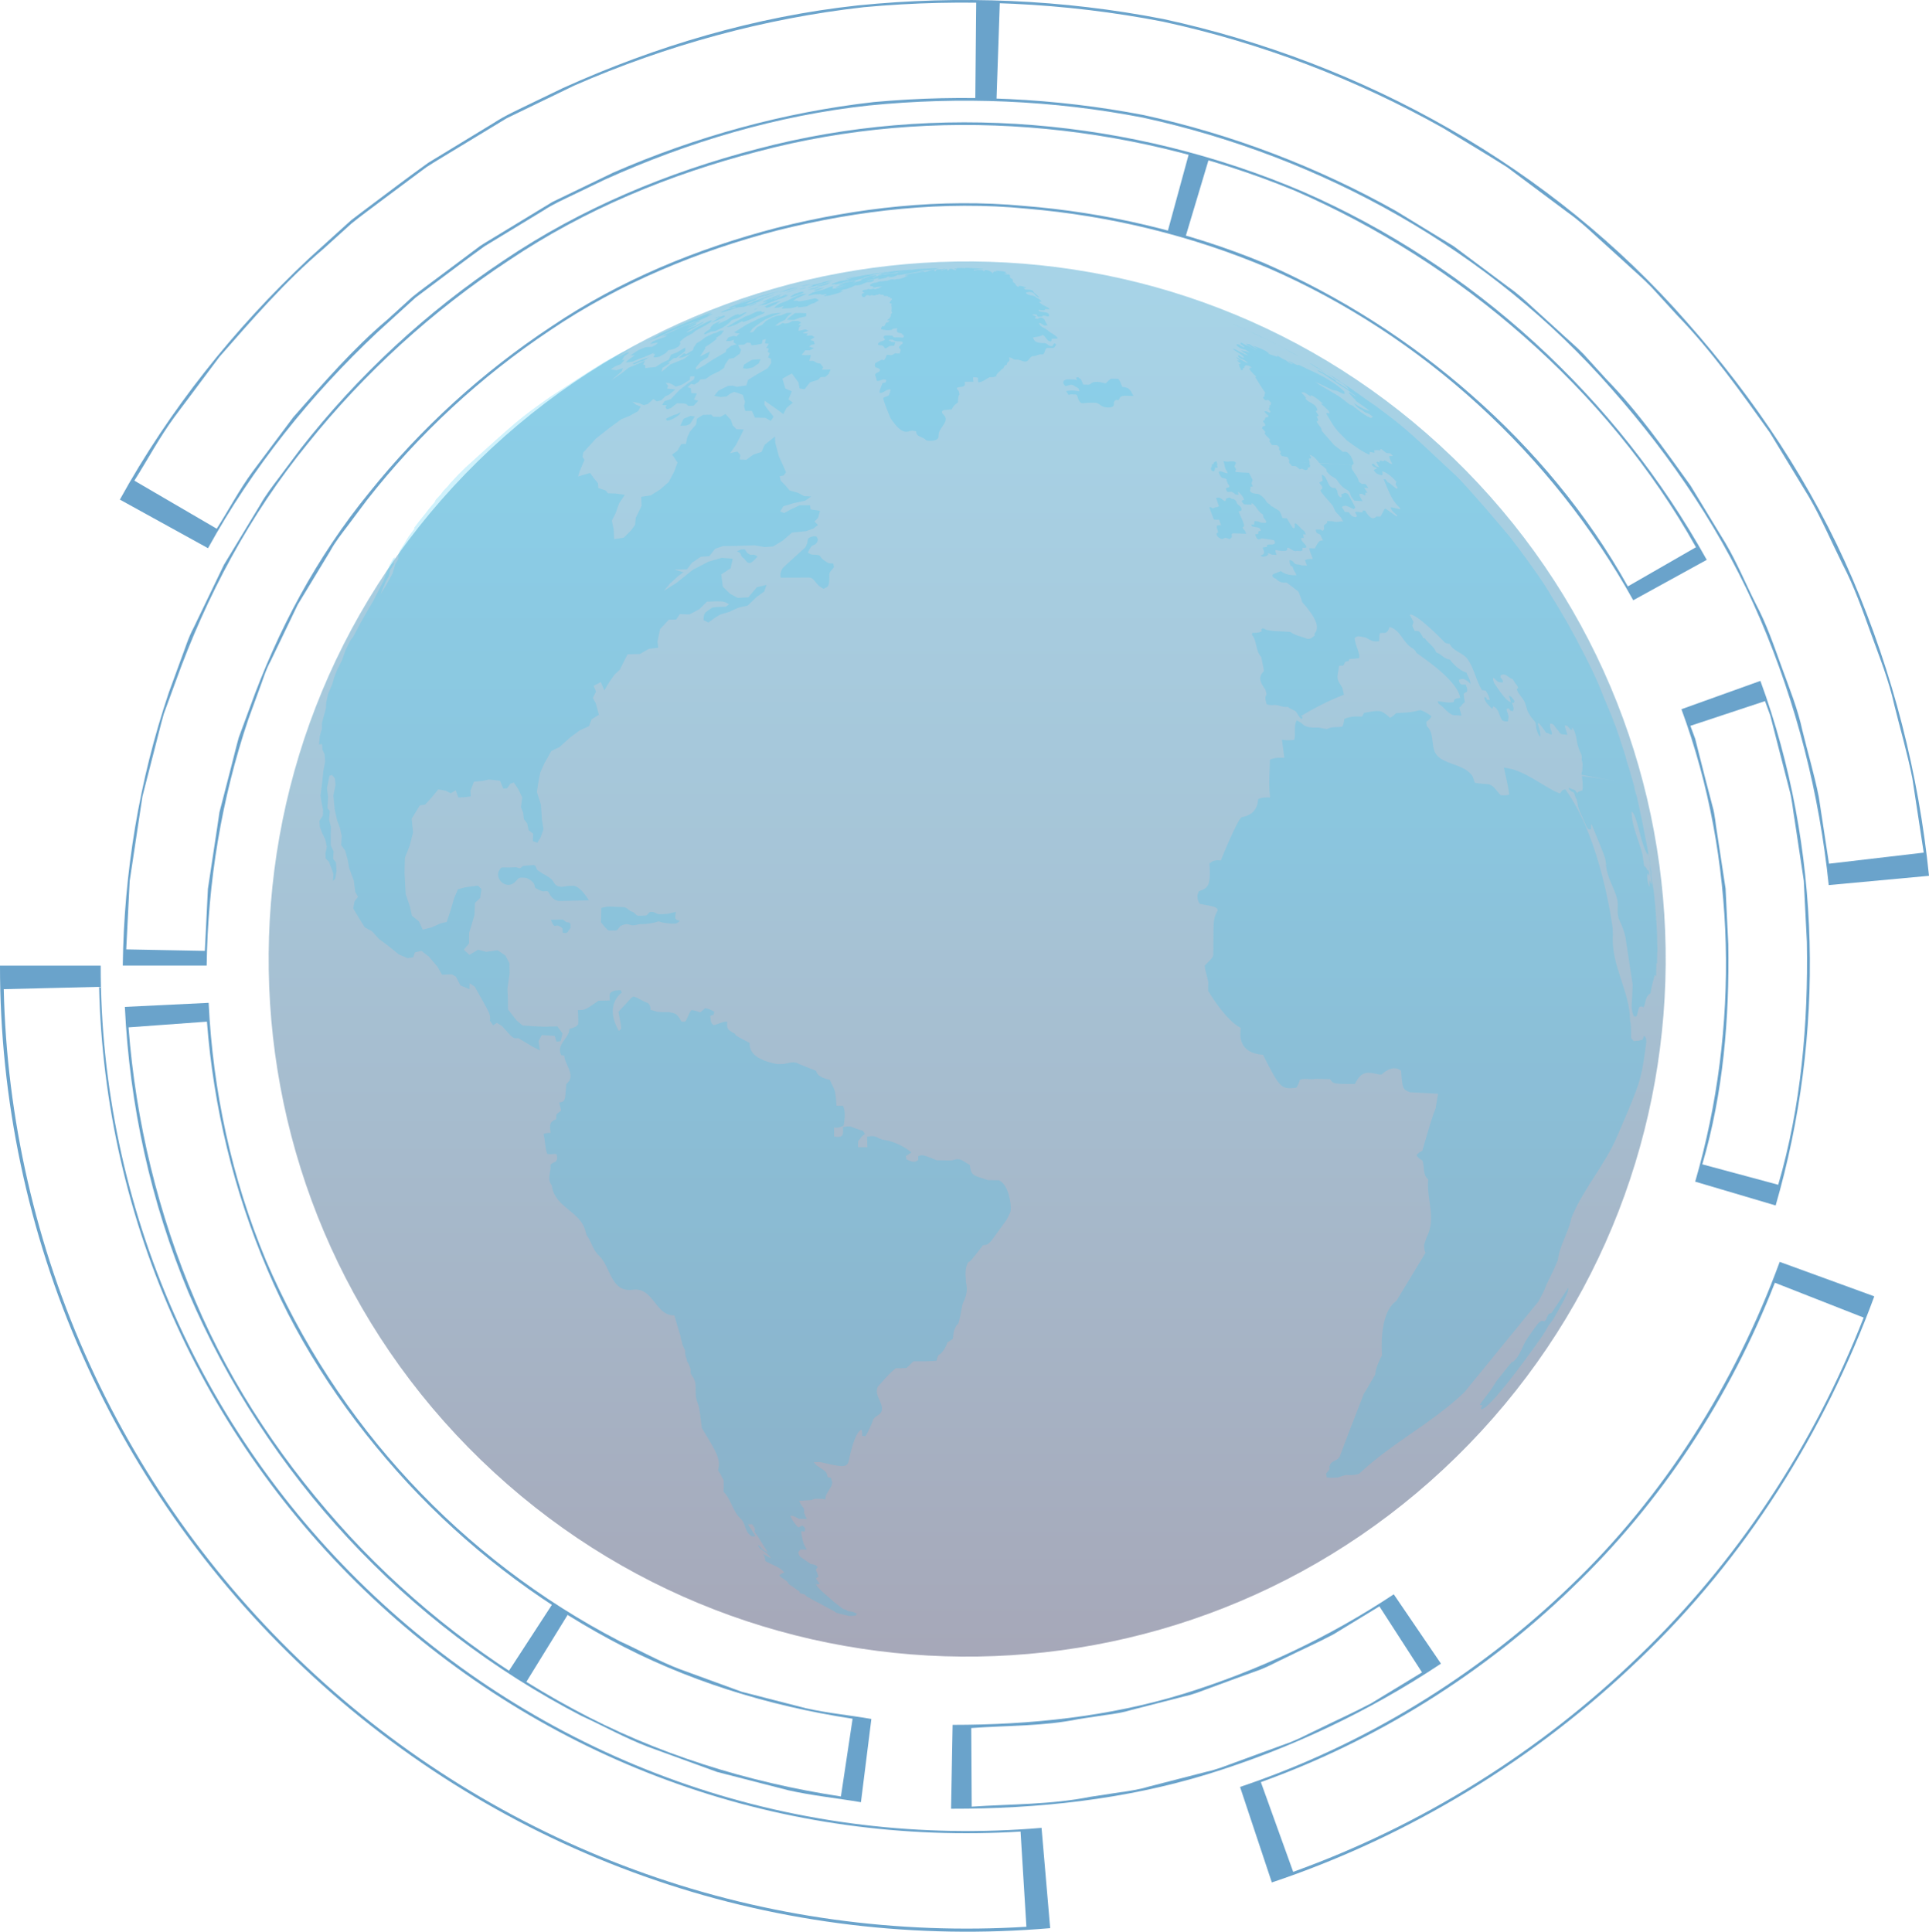
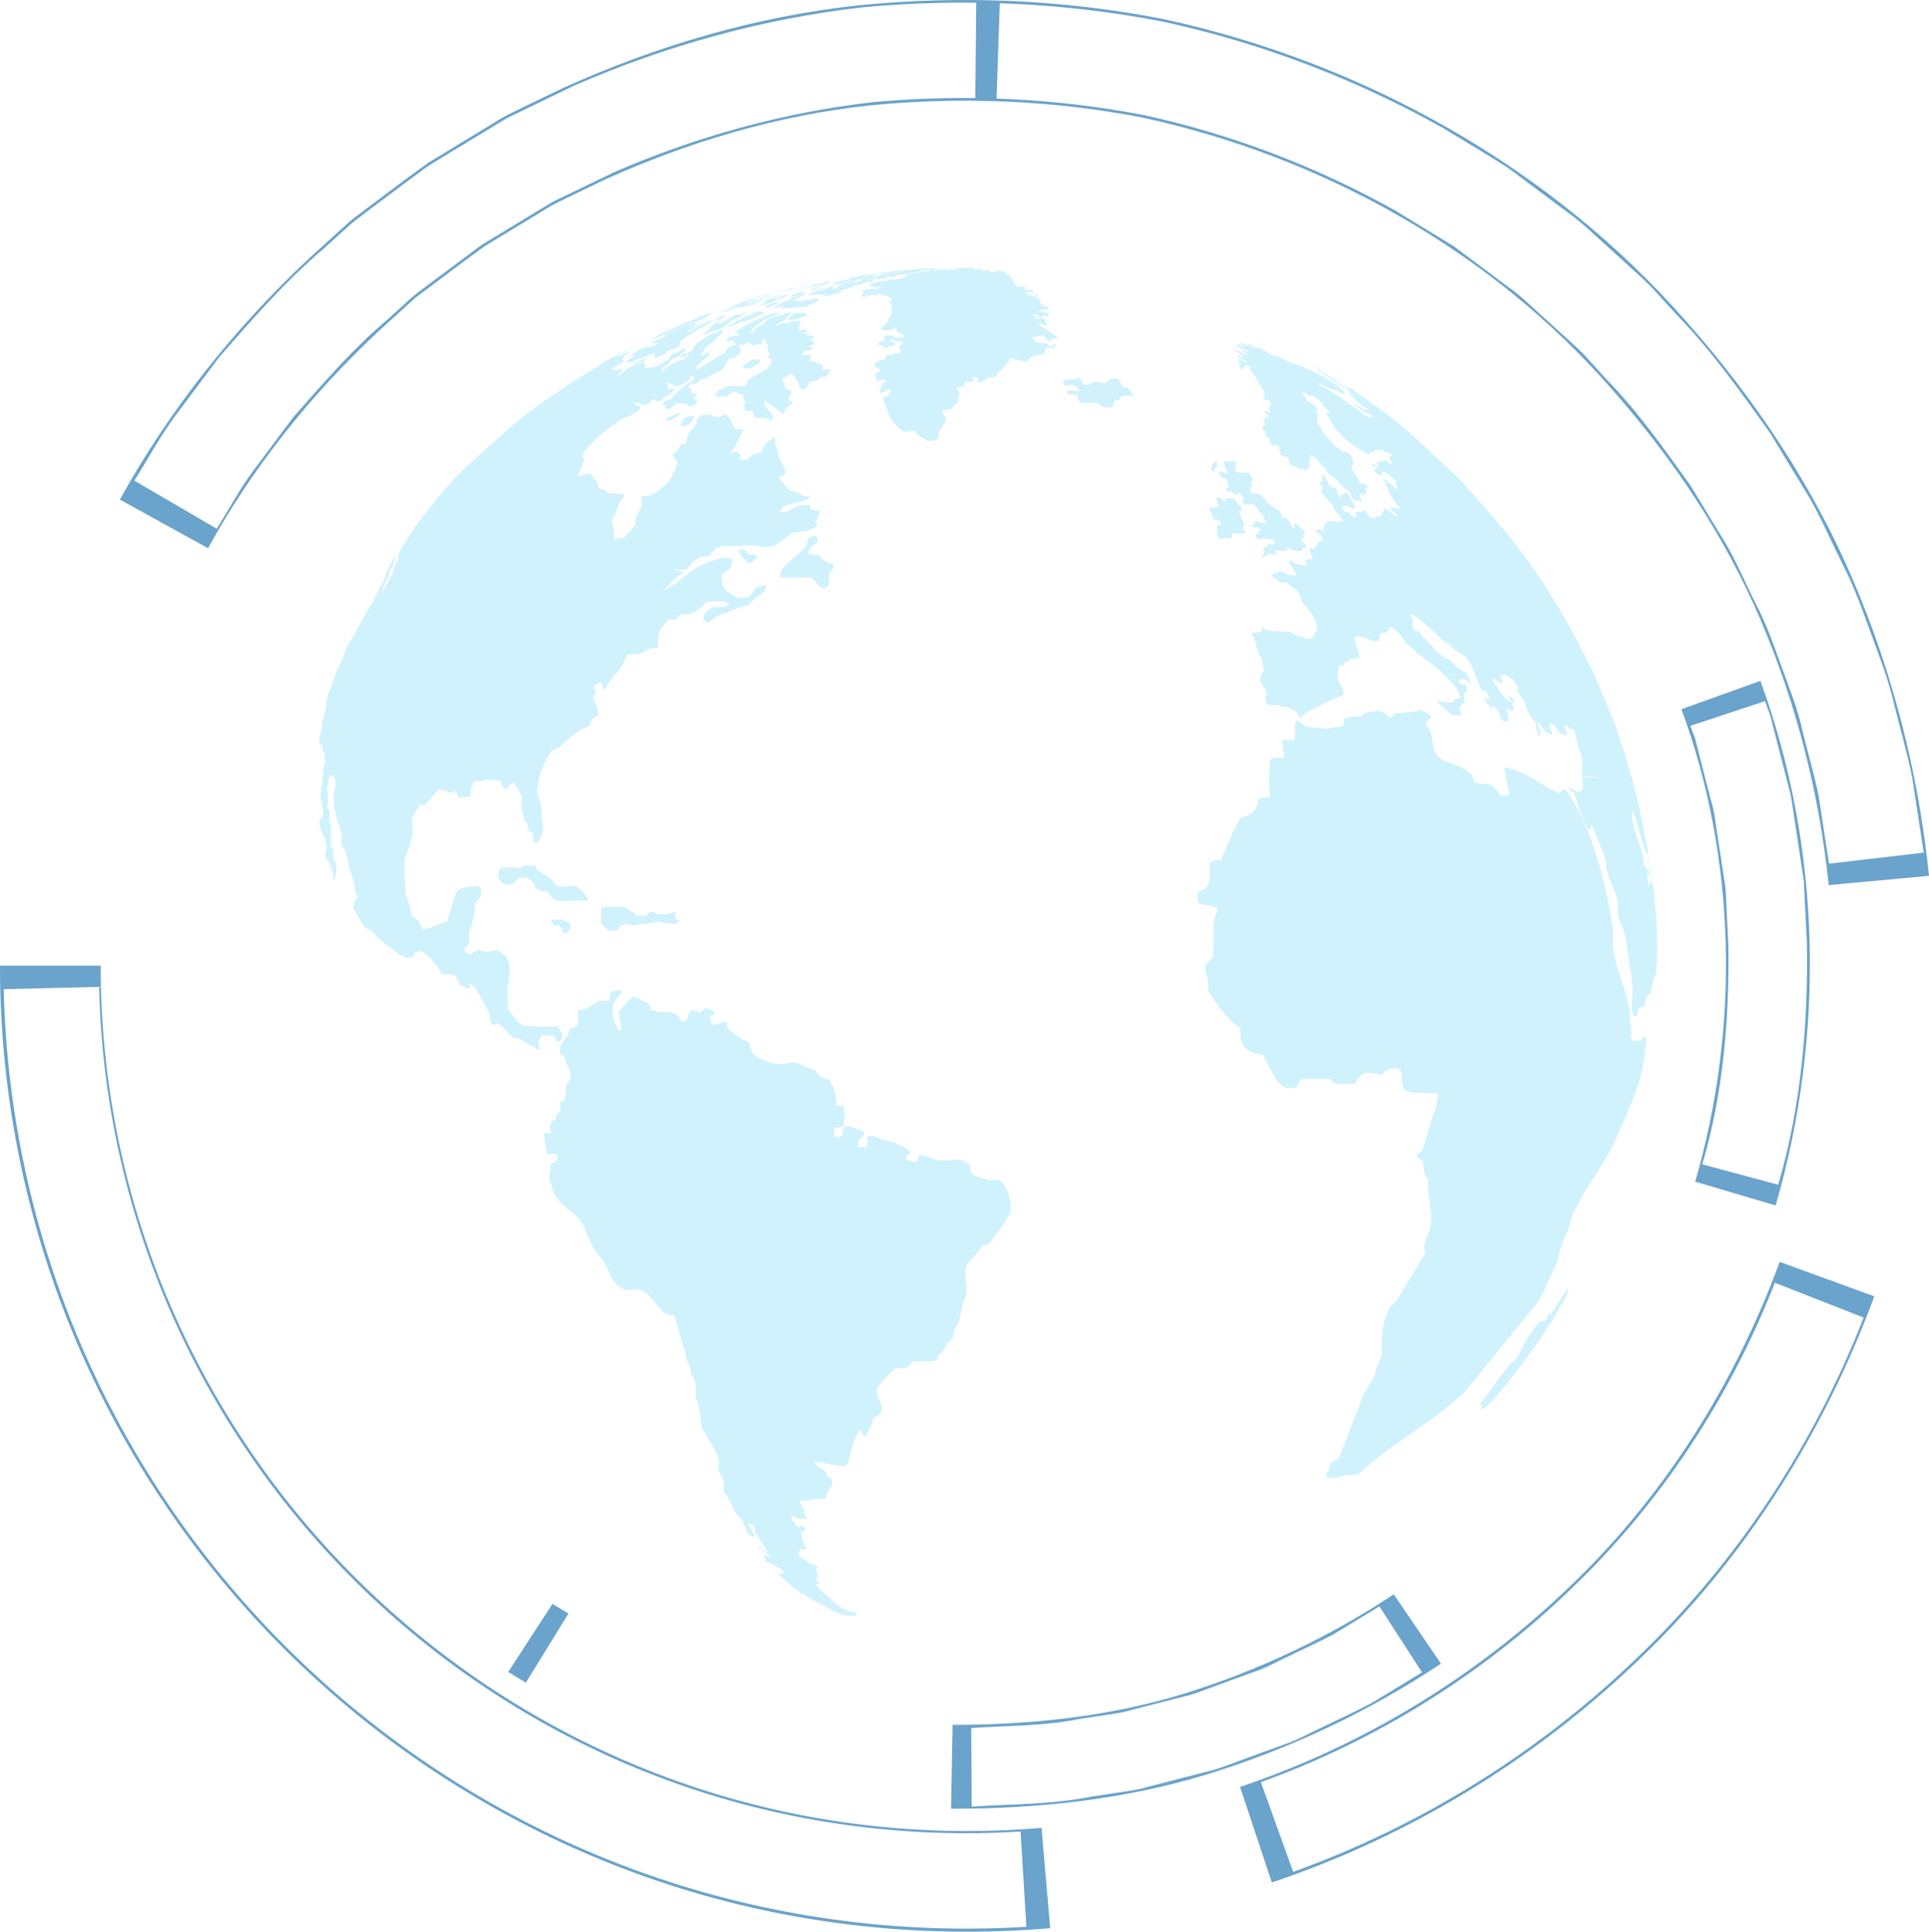
<svg xmlns="http://www.w3.org/2000/svg" version="1.1" id="Layer_1" x="0px" y="0px" width="560.899px" height="561.713px" viewBox="0 0 560.899 561.713" enable-background="new 0 0 560.899 561.713" xml:space="preserve">
  <g>
    <linearGradient id="SVGID_1_" gradientUnits="userSpaceOnUse" x1="281.228" y1="481.721" x2="281.228" y2="76.026">
      <stop offset="0" style="stop-color:#000535" />
      <stop offset="0.203" style="stop-color:#002456" />
      <stop offset="0.567" style="stop-color:#01578C" />
      <stop offset="0.84" style="stop-color:#0276AD" />
      <stop offset="0.988" style="stop-color:#0282BA" />
    </linearGradient>
-     <path opacity="0.35" fill="url(#SVGID_1_)" d="M427.076,420.009c-78.07,80.471-206.647,82.506-287.207,4.558   c-80.553-77.946-82.551-206.373-4.497-286.834c78.071-80.47,206.646-82.5,287.207-4.546   C503.138,211.136,505.148,339.559,427.076,420.009z" />
    <path opacity="0.22" fill="#2AC4F3" d="M376.082,102.806c-0.526-0.299-1.034-0.571-1.507-0.816l-1.389-0.801l0.826,0.425   l0.149,0.083l0.042,0.027l2.117,1.148c0.043,0.014,0.083,0.033,0.274,0.144c0.239,0.146,0.486,0.299,0.725,0.436l-0.013,0.028   C376.9,103.26,376.495,103.032,376.082,102.806 M368.646,98.93l-1.996-0.984c0.43,0.201,0.842,0.398,1.236,0.586   c0.24,0.119,0.348,0.162,0.455,0.212c0.735,0.365,1.496,0.733,2.238,1.116C369.95,99.552,369.292,99.244,368.646,98.93    M364.597,96.978l-1.429-0.697l-0.952-0.398c-0.991-0.451-1.985-0.885-2.996-1.327c-0.259-0.12-0.503-0.24-0.754-0.354   c0.839,0.338,1.711,0.739,2.075,0.901l-0.388-0.176c0.335,0.161,0.682,0.314,1.028,0.469l0.322,0.132   c0.288,0.131,0.564,0.257,0.856,0.389l-0.091-0.045c0.67,0.293,1.306,0.583,1.915,0.873l0.196,0.079l2.269,1.124   C365.974,97.626,365.296,97.3,364.597,96.978 M475.29,229.483c-0.238-1.017-0.484-2.037-0.741-3.054l0.85,2.871   c0.012,0.051,0.012,0.092,0.012,0.146c-0.012,0.063-0.048,0.135-0.078,0.204L475.29,229.483 M473.258,222.222l-1.037-3.703   c-0.663-2.034-1.506-4.352-2.38-6.693l-0.67-2.021l-1.98-5.003c2.243,5.135,3.027,7.578,5.03,13.717l1.489,5.04L473.258,222.222    M397.398,116.179c-2.554-1.821-5.149-3.591-7.771-5.302l-0.256-0.176c2.739,1.773,5.43,3.612,8.068,5.508   C397.434,116.2,397.416,116.188,397.398,116.179 M387.595,109.567c-0.085-0.06-0.162-0.114-0.257-0.177v-0.012   c-0.168-0.116-0.168-0.116-0.192-0.116l-0.034-0.051c0.537,0.356,0.997,0.644,1.481,0.948l0.778,0.542   C388.785,110.324,388.186,109.941,387.595,109.567 M388.593,110.159l-0.035-0.012l0.066,0.036   C388.612,110.177,388.606,110.171,388.593,110.159 M387.996,109.833c3.188,2.028,6.328,4.14,9.402,6.346   C394.39,114.062,390.915,111.804,387.996,109.833 M481.278,263.187l0.024,0.217v-0.017L481.278,263.187 M481.607,267.64   l0.011,0.117v0.032C481.607,267.738,481.607,267.684,481.607,267.64 M481.582,267.397v0.008c-0.017-0.235-0.029-0.475-0.048-0.702   v-0.125c0.019,0.371,0.048,0.732,0.073,1.062L481.582,267.397 M481.451,265.65c-0.006-0.089-0.006-0.179-0.018-0.275   c-0.018-0.311-0.037-0.627-0.055-0.948c0.03,0.464,0.066,0.948,0.108,1.424L481.451,265.65 M481.331,263.922   c0.019,0.174,0.03,0.344,0.048,0.505C481.361,264.257,481.349,264.096,481.331,263.922 M479.889,251.924l-0.229-2.016l0.42,2.832   v-0.015c0.091,0.586,0.145,1.184,0.21,1.779c0,0.058,0,0.111,0,0.144C480.171,253.73,480.044,252.821,479.889,251.924    M475.332,229.65c0.078-0.116,0.085-0.233,0.066-0.35c0.154,0.781,0.347,1.594,0.527,2.438L475.332,229.65 M143.685,128.166   c-1.502,1.295-2.949,2.602-4.354,3.912C140.796,130.678,142.087,129.505,143.685,128.166 M200.583,123.33   c0.192-0.272,0.389-0.538,0.569-0.81c0.298-0.473,0.562-0.958,0.862-1.424l-1.257-0.165l-1.992,0.837l-0.968,2.04   c0.598-0.01,1.184-0.033,1.776-0.048L200.583,123.33 M197.335,120.722l0.145-0.099l0.449-0.783   c-0.324,0.155-0.647,0.386-0.994,0.547c-0.178,0.084-0.178,0.084-0.651,0.188c-0.216,0.054-0.521,0.147-1.735,0.739   c-0.281,0.147-0.586,0.278-0.874,0.413c0.09,0.188,0,0.439,0.229,0.569c0.072,0.039,0.466-0.012,0.657-0.06   C195.799,121.894,196.762,121.161,197.335,120.722 M232.54,92.393l1.872-0.401l0.007-0.921l-1.86-0.066   c-0.459,0.015-0.921,0.027-1.388,0.036l-1.446,1.073l-0.934,0.859l2.087,0.065L232.54,92.393 M383.216,106.968   c-0.67-0.425-1.363-0.789-2.039-1.181l-0.365-0.114c0.418,0.251,0.844,0.5,1.244,0.748c0.896,0.538,1.765,1.077,2.645,1.621   l0.19,0.048c-0.274-0.213-0.586-0.371-0.862-0.565l0.043,0.009C383.528,107.154,383.528,107.154,383.216,106.968 M373.934,101.579   c-0.692-0.374-1.406-0.742-2.129-1.109c0.37,0.201,0.766,0.395,1.136,0.595c-0.401-0.207-0.801-0.416-1.202-0.622l-0.133-0.078   c0.271,0.148,0.521,0.284,0.785,0.43l-0.251-0.125c-1.645-0.859-3.374-1.723-4.294-2.192l0.082,0.051   c-1.303-0.655-2.553-1.241-3.563-1.708l8.821,4.366l0.813,0.425L373.934,101.579 M376.284,102.839   c-0.202-0.099-0.383-0.207-0.579-0.312l-0.293-0.162l-1.208-0.643l2.136,1.148L376.284,102.839 M315.552,82.024l-0.264-0.066   l0.271,0.072L315.552,82.024 M479.483,249.259c-1.077-6.851-2.481-13.592-4.229-20.195c-0.383-0.481-1.566-0.981-3.606-1.486   c-2.644-0.658-6.579-1.292-11.669-1.915c0,0.023,0.401,3.036,0.197,3.744l-0.059,0.315l-0.085,0.221l-0.12-0.015   c-0.22,0.002-0.484,0.11-0.639,0.239l-0.174-0.015l-0.113,0.077l-0.114,0.144l-0.264,0.249l-0.263-0.308l-0.221-0.371   c-0.281-0.254-0.324-0.261-0.372-0.263c0,0-0.944-0.227-1.285-0.529l-0.168-0.015l-0.155-0.019l0.031,0.371   c0.795,0.703,0.795,0.703,1.292,0.87c0.333,0.338,0.376,0.554,0.423,0.781l0.084,0.403c0.132,0.285,0.323,0.646,0.461,0.924   c0.072,0.282,0.168,0.655,0.211,0.937l0.082,0.311l0.049,0.401c0.298,1.638,1.214,3.035,1.789,4.578   c0.741,1.708,0.781,1.765,1.261,2.396c0.204,0.057,0.293,0.066,0.389,0.087l0.365-0.063c0.149-0.5-0.024-1.017,0.107-1.516   l0.293,0.521c3.756,9.187,3.756,9.187,3.942,10.539c0.035,0.281,0.054,0.392,0.064,0.502c0.055,3.796,2.422,6.852,3.272,10.399   c0.437,1.968-0.311,4.046,0.599,5.963c0.836,1.767,1.398,3.325,1.68,4.602l0.114,0.514l2.087,13.67   c-0.09,2.229-0.18,4.241-0.317,6.239c0.019,0.992,0.389,2.574,0.652,3.005c0.215,0.036,0.521,0.039,0.746,0.019   c0.42-0.885,0.42-1.905,0.876-2.776c0.513-0.17,0.775-0.106,1.028-0.038l0.06,0.011l0.064,0.35   c0.127-0.332,0.274-0.774,0.402-1.103c0.216-1.196,0.537-2.527,1.667-3.168c0.072-0.361,0.149-0.857,0.216-1.216   c0.138-0.888,0.994-4.106,1.011-4.115l0.407,0.344c0.036-2.44,0.095-3.825,0.095-3.84l0.187,0.161   c0.006-0.987,0.006-1.98,0.023-2.966c-0.09-6.496-0.496-12.611-1.154-18.643l0.03,0.374c-0.139-1.001-0.251-1.998-0.407-3   c-0.154-1.304-0.305-2.431-0.466-3.561c-0.061-0.36-0.119-0.709-0.199-1.062c0.139,1.483,0.139,1.483,0.6,5.801l-0.216-0.284   l-0.083-0.054c-0.061-0.213-0.149-0.494-0.204-0.694l-0.113-0.12c-0.005,0.655-0.047,1.292-0.012,1.944   c-0.509-0.808-0.766-2.904-0.652-3.367l0.014-0.365c0.112-0.235,0.112-0.23,0.13-0.228c0.078,0.212,0.192,0.481,0.341,0.641   c0.09-0.428,0.12-0.539-0.143-1.475l-0.054-0.045l-0.198,0.057c-0.269-0.376-0.299-0.899-0.794-1.124   c-0.12-0.185-0.175-0.197-0.21-0.215c-0.162-1.121-0.324-2.246-0.49-3.356c-1.047-4.154-3.088-8.039-3.172-12.422   c0.301,0.095,0.934,0.308,2.382,6.128c0.939,3.792,1.807,5.53,2.129,6.172l0.119,0.134l0.055,0.033l0.054-0.344   c0-0.191,0.023-0.176,0.023-0.164c0.139,0.383,0.139,0.383,0.293,1.148L479.483,249.259 M475.253,229.064   c-7.098-26.978-19.629-51.776-36.376-73.134l4.88,6.484c6.172,8.571,6.172,8.571,16.359,26.813   c4.803,9.472,4.803,9.472,12.104,29.302l3.164,10.769L475.253,229.064 M399.534,135.771c0.502,0.036,1.009,0.078,1.488,0.117   l-0.371-0.129l-0.172,0.003l-0.048-0.021c-0.139-0.059-0.21-0.116-0.563-0.37l-0.364-0.442l-0.133-0.036l-0.19,0.006l-0.192-0.021   l-0.101,0.126l-0.011,0.114l0.315,0.418l0.114,0.076L399.534,135.771 M364.701,101.911c-0.75-0.472-1.483-0.927-2.244-1.378   l-0.077-0.036l-0.019,0.006l-0.024,0.048h-0.006l-0.353-0.033l0.263,0.158c0.628,0.392,1.263,0.79,1.885,1.178   C364.31,101.873,364.514,101.899,364.701,101.911 M401.022,135.888c9.941,0.805,17.183,1.686,20.911,2.607   c1.417,0.356,2.278,0.703,2.614,1.043l-0.988-1.011c-15.198-14.256-15.198-14.256-23.661-20.548l-11.31-7.833l-0.061-0.026   c-0.581-0.369-2.579-1.636-3.917-2.452c0.826,0.508,0.902,0.556,1.848,1.181v0.019l0.771,0.535l0.114,0.117   c1.55,1.37,3.738,1.905,4.887,3.765l0.083,0.099c-1.361-0.87-2.732-1.713-4.065-2.628l0.28-0.015   c-0.581-0.368-1.13-0.739-1.692-1.104c-0.594-0.353-0.594-0.353-0.838-0.473c-0.514-0.332-1.046-0.646-1.571-0.954l-0.151,0.003   c-0.658-0.386-0.658-0.386-0.95-0.509c-0.174-0.009-0.228-0.021-0.275-0.03c0.245,0.233,0.64,0.481,1.022,0.736   c0.203,0.075,0.461,0.194,0.641,0.284c1.112,0.715,2.159,1.409,3.211,2.121c1.884,1.342,1.884,1.342,2.119,1.462   c0.311,0.177,0.551,0.317,1.584,0.981c0.203,0.125,0.287,0.206,0.376,0.256c0.785,0.688,1.681,1.238,2.513,1.86   c-0.215-0.089-0.479-0.206-0.676-0.299c-0.407-0.28-0.585-0.404-0.766-0.532c-0.178-0.122-0.418-0.278-0.609-0.397l-0.281,0.161   c0.713,0.67,1.321,1.429,2.033,2.103v0.165c1.339,0.996,2.781,1.857,4.042,2.925l-0.048-0.039c-0.43-0.063-0.574-0.101-1.021-0.32   l-0.15-0.021c-0.622-0.272-1.698-0.72-3.396-1.935c1.004,1.343,1.248,1.46,2.38,2.042c0.478,0.407,0.478,0.407,0.818,0.634   c0.244,0.167,0.306,0.176,0.359,0.182c0.532,0.057,1.19,0.446,1.991,1.17c-0.054,0.185-0.305,0.155-0.545,0.12l0.301,0.283   c-1.514-0.254-4.563-2.749-5.712-3.688c-0.383-0.186-0.539-0.215-0.707-0.227l-1.577-1.247c-2.633-2.121-5.773-3.409-8.494-5.389   c1.123,0.424,4.994,2.341,5.028,2.351c0.575,0.144,0.904,0.179,1.222,0.224c0.659,0.27,1.244,0.658,1.92,0.874   c0.167,0.027,0.216,0.033,0.258,0.036l0.125,0.023c-0.059-0.2-0.085-0.481-0.096-0.688c-3.625-3.526-9.762-6.157-10.939-6.645   c-0.617-0.347-0.617-0.347-1.262-0.64c-0.784-0.413-0.885-0.428-1.315-0.497c-0.174,0.102-0.191,0.102-0.216,0.093   c-0.706-0.35-1.418-0.685-2.105-1.062l-0.407-0.047c0.664,0.412,0.664,0.412,1.207,0.805c-0.172-0.004-0.221-0.012-0.286-0.012   c-0.424-0.204-0.424-0.204-1.591-1.002c-0.191-0.125-0.274-0.183-0.365-0.237c-0.712-0.313-0.712-0.313-1.996-1.094l-0.426-0.042   l0.288,0.283c-0.126-0.018-0.126-0.018-2.082-0.678c-0.432-0.204-0.628-0.314-0.814-0.434l0.336,0.015   c-0.264-0.191-0.629-0.437-0.897-0.627c-2.297-1.206-3.701-1.46-3.709-1.46c0.503,0.302,1.011,0.613,1.508,0.913   c-0.628-0.168-0.969-0.38-1.316-0.589c-0.184-0.117-0.418-0.287-0.574-0.419c-0.341-0.233-0.49-0.32-0.639-0.41   c-0.348-0.033-0.7-0.066-1.065-0.104c1.453,0.849,1.453,0.849,1.879,1.166c0.287,0.188,0.472,0.293,0.639,0.389l0.354,0.2   l-0.132,0.03c-1.292-0.864-1.388-0.915-2.243-1.328c-0.316-0.078-0.431-0.096-0.546-0.101l-1.249-0.751l-0.323-0.08l0.078,0.054   l0.239,0.232l-0.306,0.155c0.377,0.33,0.827,0.596,1.221,0.922l-0.043,0.155c-0.238-0.077-0.633-0.185-1.326-0.696   c-0.389-0.233-0.586-0.245-0.79-0.267l-0.179,0.291c0.466,0.604,1.376,1.062,2.661,1.364c0.413,0.239,0.759,0.481,1.131,0.706   l-0.372-0.021c-0.525-0.258-1.13-0.299-1.691-0.464c-0.197-0.024-0.306-0.036-0.437-0.042c1.674,1.1,1.71,1.131,2.128,1.525   c-1.508-0.595-2.906-1.427-4.377-2.094c-0.019,0.234,0.27,0.44,0.58,0.628c0.22,0.144,2.218,1.315,2.632,1.998   c-0.455,0.12-0.462,0.12-1.837-0.889l0.229,0.314l-0.253,0.218c0.192,0.162,0.449,0.387,0.664,0.551   c0.474,0.311,1.041,0.418,1.515,0.766c0.269,0.204,0.412,0.311,0.55,0.421l0.25,0.239c-0.908-0.218-3.313-1.695-3.415-1.752   c0.107,0.337,0.545,0.669,0.993,0.998c-0.228,0.009-0.489,0.012-0.711,0.009c0.06,0.167,0.06,0.167,1.053,0.879   c-0.187,0.093-0.449,0.177-0.646,0.21c0.089,0.171,0.215,0.397,0.304,0.574l-0.131,0.065c0.131,0.219,0.353,0.485,0.526,0.665   l-0.24-0.019l0.168,0.296c0.251,0.128,0.407,0.137,0.563,0.156c-0.043-0.191,0-0.473,0.076-0.634l0.36,0.002l-0.049-0.329   c0.168-0.12,0.349-0.32,0.438-0.494c1.041,0.087,1.25,0.236,1.789,0.745c-0.203-0.03-0.474-0.035-0.671-0.045l0.245,0.225   l-0.327,0.078c0.286,0.672,1.925,2.197,2.116,2.368l-0.372,0.045c0.025,0.036,2.675,4.411,3.22,4.92l-0.383-0.317   c-0.162,0.759-0.162,0.759-0.085,0.969c-0.174,0.092-0.377,0.287-0.503,0.446c0.162,0.185,0.378,0.442,0.545,0.628l0.341,0.104   c0.407-0.071,0.58-0.059,0.778-0.047c0.525,0.618,0.525,0.618,0.735,0.825c-0.078,0.191-0.145,0.461-0.174,0.667l-0.341,0.072   c0.132,0.553,0.084,0.619-0.197,0.924c0.169,0.35,0.169,0.35,0.538,0.948l-0.257,0.275c-0.256-0.119-0.6-0.284-0.855-0.4   c-0.329-0.03-0.51-0.047-0.706-0.057l0.509,0.697c0.222,0.176,0.478,0.421,0.7,0.598l-0.084,0.359l-0.354,0.122   c-0.155-0.009-0.174-0.009-0.174-0.009h-0.028h-0.006h-0.031h-0.023l-0.018-0.008h-0.013l0,0c-0.292,0.326-0.292,0.326-0.406,0.921   h-0.341l-0.071,0.335c0.394,0.442,1.195,1.361-0.062,1.349c-0.112,0.173-0.221,0.448-0.238,0.64c0.86,0.843,0.86,0.843,0.95,1.119   l-0.221,0.263c0.335,0.816,1.119,1.211,1.604,1.896c-0.006,0.258-0.132,0.251-0.234,0.242l0.09,0.323   c0.233,0.381,0.443,0.67,0.647,0.958c0.299,0.024,0.609,0.039,0.908,0.057c0.964-0.191,1.291,0.838,1.311,0.847l-0.181,0.311   c0.185,0.308,0.384,0.631,0.6,0.93l-0.288,0.197c0.389,0.915,0.389,0.915,2.123,1.13c0.45,0.676,0.45,0.676,0.628,1.05   l-0.137,0.325c2.063,0.103,4.085,0.21,6.048,0.318c-0.072-0.38-0.121-0.766-0.229-1.134l0.293-0.161l0.324,0.116   c0.03-0.487-0.186-0.78-0.401-1.083c1.335,0.177,2.729,2.285,2.744,2.306c3.459,0.308,6.664,0.503,9.685,0.709l0.061-0.326   l0.327-0.06c-0.089-0.852-0.859-2.308-0.859-2.323c-0.181-0.219-0.328-0.377-0.456-0.53c-0.604-0.648-0.723-0.795-1.931-0.687   c-0.904-0.99-2.26-1.478-3.021-2.614c-1.011-1.163-2.01-2.306-3.025-3.436c0-1.208-1.257-1.773-1.479-2.871l0.358-0.039   c0.071-0.347,0.108-0.557-0.395-1.292c0.174-0.103,0.432-0.174,0.616-0.16c-0.353-0.729-0.353-0.729-0.765-1.231l0.035-0.333   l0.341-0.038c-0.221-2.061-2.435-2.102-3.409-3.395l0.108-0.326c-0.474-0.617-1.113-1.226-1.358-1.463   c0.18-0.083,0.483-0.123,0.688-0.063c0.18,0.027,0.197,0.027,0.197,0.027l0,0h0.019h0.006l0.024,0.009h0.006h0.012h0.017   c0.391,0.233,0.999,0.619,1.819,1.172l-0.113-0.338c0.46-0.024,0.479-0.024,2.117,1.106c0.61,0.53,1.077,0.934,1.543,1.343   c-0.216-0.015-0.431-0.039-0.652-0.057c2.207,1.94,2.441,2.144,2.514,2.883c-0.211-0.042-0.491-0.122-0.694-0.201l-0.258,0.236   c2.68,4.489,2.68,4.489,5.334,7.091c0.33,0.349,0.461,0.493,0.604,0.64c0.019,0.023,4.451,3.382,6.515,4.16l0.144,0.009   c0.028-0.225,0.047-0.519,0.034-0.745c0.491-0.107,0.946,0.263,1.432,0.161c-0.049-0.188-0.103-0.434-0.145-0.628   c0.651-0.147,1.274-0.093,1.866-0.024l-0.066-0.347c0.25-0.042,0.287-0.036,0.287-0.036c0.538,0.359,0.951,0.852,1.524,1.143   c0.373,0.042,0.719,0.072,1.084,0.111l0.519,0.454l0.187,0.305c-0.168,0.03-0.168,0.03-1.004,0.018c0,0.539,0,0.539,0.914,2.348   c-0.901-0.088-1.466-0.862-2.272-1.137l-0.238,0.288c-0.377-0.019-0.377-0.019-1.024-0.204l-0.215,0.251l0.049,0.329   c-0.202-0.056-0.485-0.152-0.665-0.263l-0.293,0.198c0.396,0.76,0.718,1.281,0.737,1.283L401.022,135.888 M380.826,134.563   c-1.963-0.117-3.984-0.224-6.048-0.327l0.024,0.058c0.048,0.305,0.048,0.305,0.106,0.389c0.125,0.188,0.341,0.282,0.473,0.464   l0.221,0.344c1.113,0.044,1.113,0.044,1.16,0.06l0.287,0.228c0.09,0.095,0.09,0.095,0.939,0.72l0.534-0.212   c0.452,0.144,0.825,0.487,1.338,0.391c0,0,0.545-0.098,0.39-0.513l0.048-0.224c0.424,0.026,0.424,0.026,0.538-0.069l0.124-0.359   c-0.005-0.2-0.167-0.34-0.167-0.539L380.826,134.563 M393.217,135.334c-2.997-0.233-6.202-0.428-9.557-0.625   c0.514,0.676,1.369,0.975,1.883,1.647l0.168,0.228l0.029,0.506c0.102,0.098,0.79,0.993,1.424,1.354   c1.189,0.664,1.189,0.664,1.555,1.097l0.322,0.466l0.325,0.461c0.854,1.109,1.733,1.686,2.295,1.971   c0.125,0.057,0.454,0.218,0.76,0.723c0.239,0.371,0.251,0.819,0.466,1.193l0.15,0.242c0.239,0.341,0.538,0.643,0.783,0.978   c0.803,0.054,1.599,0.103,2.375,0.15c-0.981-1.688-0.981-1.688-0.819-2.118c0.072-0.041,0.072-0.041,0.322-0.012l0.354,0.033   c0.34,0.087,0.563,0.479,0.968,0.38c0.114-0.231-0.155-0.473,0.031-0.691c0.083-0.089,0.186-0.078,0.563-0.048   c-0.288-0.475-0.628-0.951-0.963-1.429c0.417,0.027,0.832,0.051,1.243,0.082c-0.472-0.728-0.472-0.728-0.843-1.179   c-0.197-0.013-0.396-0.03-0.604-0.042c-0.573,0.182-0.831-0.389-1.267-0.532c-0.097-0.272-0.175-0.529-0.259-0.792   c-0.449-1.248-1.513-2.129-1.95-3.377l0.121-0.122l-0.067-0.431L393.217,135.334 M475.253,229.064   c-7.098-26.978-19.629-51.776-36.376-73.134c-4.223-4.982-9.845-11.645-14.33-16.391c-0.336-0.34-1.197-0.688-2.614-1.043   c-3.729-0.921-10.97-1.803-20.911-2.607c-0.479-0.039-0.986-0.081-1.488-0.117c0.34,0.132,0.34,0.132,0.364,0.135l0,0h0.036   l0.019,0.009h0.005h0.013H400h0.011l0.468,0.332c-0.335,0.033-0.773,0.228-1.018,0.487c0.741,1.196,1.497,1.322,2.451,1.477   c0.12-0.317,0.12-0.828-0.029-1.145c1.752,0.239,4.133,2.996,4.151,3.026c-0.329,0.694-0.329,0.694,0.311,1.603   c0.119,0.412-0.048,0.403-0.221,0.383c-0.276-0.096-0.276-0.096-2.243-1.726l-0.274-0.021c-0.222-0.282-0.508-0.658-0.729-0.946   c-0.192-0.014-0.383-0.029-0.559-0.044c1.831,4.468,2.597,6.315,4.673,8.286l0.19,0.484c-2.536-0.616-2.536-0.616-2.816-0.592   c0.191,1.203,1.369,1.652,1.969,2.54l-0.235,0.105c-1.124-0.725-2.164-1.553-3.271-2.298c-0.252,0.12-0.252,0.12-1.395,2.336   c-0.371-0.024-0.868-0.03-1.232-0.019c-1.345,1.55-2.78-0.896-3.241-1.698c-0.24-0.015-0.473-0.036-0.7-0.045   c-0.029,0.17-0.065,0.383-0.108,0.56c-0.191-0.028-0.441-0.045-0.622-0.06c-0.494-0.093-0.729-0.107-0.962-0.129   c-0.169,0.023-0.407,0.042-0.592,0.068c0.167,0.332,0.407,0.781,0.592,1.106c-0.054,0.383-0.293,0.365-0.543,0.356   c-0.977-0.203-1.024-0.266-1.825-1.388l-0.414-0.054c-0.244-0.013-0.489-0.027-0.729-0.048c-0.173-0.287-0.347-0.571-0.514-0.865   l-0.378-0.499c0.354-0.458,0.825-0.428,1.292-0.404c0.79,0.224,1.477,0.718,2.243,0.959l0.383-0.46   c-0.64-1.364-2.063-3.849-2.075-3.858c-0.484-0.389-0.706-0.395-0.922-0.41c-0.335,0.107-0.766,0.272-1.094,0.401   c0.035,0.159,0.107,0.386,0.149,0.538c-0.119,0.398-0.18,0.39-0.233,0.39c-0.329-0.177-1.029-0.539-1.029-1.884   c-0.226-0.362-0.394-0.622-0.562-0.867c-2.584,0.344-1.957-3.291-3.982-3.843c-0.031,0.111-0.031,0.111,0.28,1.732   c-0.28,0.167-0.682,0.382-0.993,0.529c0.149,0.293,0.405,0.669,0.651,0.918c0.103,0.176,0.161,0.257,0.215,0.337   c-0.011,0.167-0.04,0.392-0.048,0.557l-0.479,0.386c0.187,0.646,0.187,0.646,3.522,4.471c0.097,0.165,0.182,0.329,0.271,0.497   c0.137,0.326,0.323,0.778,0.467,1.106c0.503,0.679,1.154,1.237,1.687,1.896c0.281,0.476,0.461,0.805,0.635,1.14   c-0.191-0.015-0.378-0.024-0.581-0.036c-0.358,0.075-0.886,0.149-1.274,0.17l-0.479-0.021c-0.7-0.162-0.878-0.212-2.303-0.207   c-0.017,0.174-0.034,0.41-0.053,0.586c-0.312,0.153-0.706,0.455-0.934,0.73c0.174,1.035,0.174,1.035-0.342,1.551l-0.508-0.378   c-0.215-0.028-0.377-0.036-0.516-0.042l-0.375-0.024c-0.168,0.024-0.383,0.042-0.563,0.05c-0.072,0.273,0.078,0.607,0.239,0.942   l1.053,0.544c0.264,0.557,0.531,1.119,0.802,1.677c-1.089-0.072-1.287,0.278-2.404,2.294c-0.192,0.006-0.328,0-0.467,0   c-0.354,0-0.803-0.015-1.143-0.051c0.19,1.038,0.627,2.087,1.058,3.155c-1.106-0.042-1.297-0.045-2.302,0.278   c0.161,0.545,0.366,1.077,0.581,1.618c-0.545-0.018-1.101-0.045-1.646-0.065c-0.347-0.187-0.347-0.187-1.639-0.356   c-0.531-0.309-0.593-0.491-0.67-0.664c-0.258-0.26-0.719-0.485-1.089-0.521c-0.084,0.596,0.108,1.144,0.294,1.675l0.537,0.23   c0.143,0.38,0.335,0.885,0.468,1.264l0.424,0.548c0.084,0.23,0.167,0.458,0.245,0.682c-3.051,0.208-4.479-1.182-4.498-1.188   c-2.309,0.885-2.309,0.885-2.488,1.173c0.055,0.176,0.12,0.407,0.157,0.571c0.513,0.407,0.657,0.413,0.817,0.413   c1.084,1.229,2.111,1.195,2.537,1.181c0.347,0.012,0.508,0.015,0.663,0.018c1.173,0.837,2.273,1.746,3.403,2.614   c0.491,1.103,0.813,2.072,1.119,3.056c2.165,2.524,5.808,6.765,3.564,9.156c0,0.171,0.023,0.407,0.036,0.578   c-1.119,0.855-1.119,0.855-1.686,0.945c-0.162-0.008-0.336-0.015-0.51-0.024c-1.578-0.711-3.402-0.864-4.827-1.988   c-1.907-0.153-3.397-0.21-4.904-0.258c-2.052-0.302-2.052-0.302-2.423-0.527c-0.555-0.283-0.64-0.287-0.729-0.295l-0.454,0.332   c0.04,0.173,0.102,0.409,0.131,0.588c-0.977,0.464-1.836,0.437-2.704,0.407l-0.131,0.571c1.565,1.863,0.969,4.642,2.696,6.447   c0.264,1.256,0.515,2.428,0.724,3.601c0,0.167,0.019,0.392,0.019,0.562c-1.795,1.807-0.867,3.293,0.037,4.737l0.375,0.466   c0.21,0.509,0.24,0.719,0.276,0.922c0.03,0.206,0.071,0.412,0.114,0.618c-0.438,0.78-0.473,1.014,0.047,2.851   c0.574,0.233,1.112,0.251,1.639,0.266c1.567-0.338,2.96,0.778,4.521,0.488c0.275,0.271,0.275,0.271,2.268,1.282   c0.628,0.75,0.963,1.729,1.776,2.315c0.071-0.207,0.162-0.482,0.221-0.686l-0.55-0.179c6.95-4.238,12.572-6.232,12.596-6.241   c-0.155-0.664-0.311-1.352-0.455-2.025c-1.62-2.515-1.62-2.515-1.136-5.239c0.066-0.35,0.145-0.832,0.192-1.178   c0.375,0,0.838-0.012,1.197-0.024c0.207-0.275,0.422-0.708,0.512-1.05c0.306-0.158,0.749-0.287,1.096-0.311l0.137-0.547   c1.273-0.104,2.843-0.254,2.843-0.254c0.178-0.634,0.016-1.229-0.175-1.818l-0.161-0.598c-0.951-2.333-0.933-3.493-0.933-3.505   c0.92-0.569,0.92-0.569,2.871-0.144h0.023h0.035h0.013l0.035,0.003h0.03h0.037l0.017,0.006h0.03   c1.984,1.035,1.984,1.035,2.367,1.119c0.665,0.036,0.875,0.041,1.097,0.057c0.161-0.021,0.388-0.054,0.573-0.079   c0.054-1.731,0.054-1.731,0.244-2.338c0.652-0.075,0.809-0.066,0.946-0.054c0.394,0.036,1.322,0.125,1.83-1.741   c3.188,0.895,3.875,4.465,6.411,6.05c0.856,0.526,0.856,0.526,1.437,1.516c4.145,2.931,11.842,8.386,12.697,13.027   c-1.729,0.333-1.729,0.333-1.914,1.253c-1.591,0.401-3.109-0.164-4.659-0.248c0.084,0.215,0.221,0.511,0.299,0.745   c1.555,0.9,2.435,2.643,4.2,3.292c0.813,0.048,1.619,0.102,2.434,0.146c-0.216-0.774-0.432-1.549-0.642-2.33   c0.623-0.431,0.91-1.205,1.604-1.552c-0.101-0.814-0.215-1.627-0.347-2.44c0.233-0.249,0.629-0.497,0.945-0.581   c0.108-0.299,0.139-0.759,0.061-1.073c-0.252-0.601-0.335-0.826-0.39-1.05c-0.729,0.018-0.987,0-1.25-0.021   c-0.479-0.319-0.562-0.547-0.623-0.783c-0.04-0.167-0.076-0.386-0.112-0.547c0.419-0.32,0.926-0.284,1.435-0.255   c1.227,0.574,1.483,0.922,1.902,1.455c0.097-1.265-0.753-2.202-1.124-3.305c-2.775-0.876-4.826-3.798-4.851-3.831   c-1.615-0.108-2.494-1.639-3.948-2.061c-0.579-1.779-2.32-2.626-3.289-4.085c-0.192-0.069-0.33-0.083-0.454-0.09   c-1.16-2.104-1.16-2.104-2.507-2.075c-0.305-0.5-0.502-1.005-0.693-1.51l0.173-0.55c0.191-0.49,0.149-0.586,0.126-0.679   c-1.005-1.824-1.005-1.824-0.992-2.024c1.92-0.309,9.36,7.306,9.432,7.39c0.837,0.939,0.896,0.948,2.088,1.143   c0.125,0.209,0.305,0.478,0.425,0.688c1.309,1.633,3.587,2.04,4.838,3.784c1.908,2.739,2.422,6.14,4.15,8.968   c0.342,0.018,0.79,0.102,1.125,0.201c0.676,1.014,0.933,1.821,1.186,2.64c-0.307-0.024-0.593-0.048-0.898-0.063   c-0.053-0.182-0.114-0.412-0.149-0.583c-0.167-0.056-0.396-0.131-0.556-0.182c-0.066,1.008,0.838,2.016,2.236,3.425   c0.115-0.21,0.258-0.5,0.39-0.709c1.709,0.841,1.612,2.797,2.589,4.083c0.537,0.254,0.808,0.271,1.064,0.291   c0.162,0,0.383-0.01,0.568-0.012c0.209-1.445,0.209-1.445,0.133-1.678c-0.085-0.296-0.139-0.505-0.21-0.711   c-0.173-0.298-0.329-0.769-0.329-1.119l0.454-0.329c0.258,0.216,0.599,0.524,0.803,0.781c0.429,0.019,0.531,0.033,0.645,0.039   c0.239-0.793,0.239-0.793-0.328-2.428c0.167,0.012,0.394,0.045,0.567,0.065l0.187-0.535c-0.916-1.325-0.982-1.343-1.677-1.543   c0.432,1.086,0.432,1.086,0.594,1.84c-0.425-0.078-1.406-0.251-4.833-5.506c-0.197-0.588-0.263-0.792-0.342-0.99   c0.031-0.173,0.043-0.41,0.062-0.58l0.454,0.332c0.872,0.873,0.872,0.873,1.429,0.996c0.348,0.016,0.455,0.028,0.563,0.03   l0.329,0.024c0.06-0.67,0.06-0.67-0.664-1.438c0.018-0.188,0.018-0.437,0.018-0.628c1.5-0.888,2.319,0.837,3.528,1.076   c0.766,1.29,0.766,1.29,0.981,1.47c0.245,0.275,0.503,0.732,0.615,1.091l-0.407,0.41c0.497,1.714,2.226,2.728,2.555,4.534   c0.155,0.329,0.305,0.798,0.384,1.152c0.064,0.263,0.111,0.436,0.179,0.61c0.252,0.51,0.252,0.51,0.98,1.676l0.215,0.333   l0.216,0.165l0.21,0.329l0.304,0.333l0.205,0.236c0.232,0.352,0.335,0.92,0.364,1.321l0.018,0.311l0.043,0.398   c0.321,1.094,0.321,1.094,0.644,1.818l0.246,0.323l0.228,0.249c0.065-0.293,0.09-0.691,0.037-0.983l-0.096-0.788   c-0.115-0.386-0.276-0.888-0.415-1.255c-0.047-0.176-0.105-0.401-0.154-0.565c0-0.353,0.078-0.35,0.174-0.332l0.173,0.071   l0.238,0.267l0.187,0.305l0.233,0.266c0.233,0.299,0.551,0.688,0.771,0.993l0.264,0.401l0.209,0.32l0.203,0.176l0.125,0.015   c0.295,0.048,0.653,0.183,0.837,0.387c0.391,0.104,0.45,0.12,0.504,0.123l0.09-0.147l0.095-0.209l-0.124-0.308l-0.061-0.323   c-0.412-1.036-0.412-1.036-0.407-1.64l-0.012-0.308l0.097-0.291c0.34,0.003,0.776,0.186,1.016,0.41   c0.174,0.282,0.431,0.641,0.64,0.897c0.229,0.29,0.521,0.661,0.759,0.931l0.199,0.323l0.196,0.242l0.155,0.104l0.234,0.179   c0.616,0.066,1.209,0.139,1.789,0.198c-0.097-0.326-0.239-0.769-0.354-1.101l-0.114-0.389c-0.126-0.359-0.293-0.859-0.37-1.235   l0.347,0.09l0.09-0.054l0.196,0.027c0.222,0.117,0.222,0.117,1.071,1.106c0.329,0.103,0.365,0.108,0.412,0.117l0.091-0.147   l-0.048-0.287l0.048-0.233l0.144,0.105c0.12,0.251,0.293,0.595,0.461,0.811l0.124,0.302c0.358,1.127,0.358,1.127,0.521,2.045   c0.25,1.95,0.748,3.054,0.928,3.469l0.125,0.323c0.418,0.823,0.418,0.823,0.514,1.836l-0.066,0.215l0.024,0.317   c0.096,0.332,0.186,0.778,0.239,1.116v0.314c-0.078,1.859-0.078,1.859-0.197,2.072l-0.066,0.221l-0.054,0.308l0.054,0.316   c5.156,0.948,9.1,1.583,11.735,2.241C473.687,228.083,474.871,228.583,475.253,229.064 M481.625,267.852l-0.304-3.93v-0.036   c-0.019-0.23-0.019-0.466-0.043-0.699l-0.019-0.081c-0.321-3.607-0.736-6.607-0.736-6.624l-0.048-0.078   c0.15,1.273,0.191,1.576,0.228,2.165c0.658,6.032,1.064,12.147,1.16,18.325l0.066,0.105v-1.334   c-0.037-1.071-0.09-2.142-0.084-3.215l0.012,0.007c0.006,0.284,0.019,0.556,0.035,0.837   C481.892,273.273,481.816,270.872,481.625,267.852 M480.087,252.749l-0.427-2.851c-1.207-6.19-2.763-14.479-4.275-20.602   l-0.132-0.233c1.748,6.604,3.152,13.344,4.229,20.195c0.197,1.098,0.316,2.216,0.538,3.299l0.066,0.206V252.749 M353.76,134.219   l-0.055-0.111l-0.586,0.261c-0.21,0.146-0.192,0.433-0.389,0.596l-0.34,0.095l-0.031,0.036l0.042,0.419   c-0.071,0.264-0.312,0.446-0.316,0.735c0,0.225,0.154,0.407,0.233,0.608l0.526,0.242l0.317-0.215   c0.023-0.054,0.023-0.054,0.048-0.3l0.053-0.266v-0.255l0.114-0.078c0.346,0.015,0.687,0.036,0.718-0.086l-0.079-0.194   l-0.131-0.249l0.078-0.449l-0.02-0.116C353.885,134.655,353.82,134.407,353.76,134.219 M379.735,155.413   c-0.149-0.338-0.312-0.676-0.543-1.062c-0.969-0.574-1.556-1.6-2.494-2.195l-0.334,0.182c0.19,0.261,0.19,0.261,0.016,1.182   c-0.399,0.212-0.399,0.212-2.218-2.814c-0.407-0.021-0.819-0.048-1.239-0.063c-0.441-1.235-0.782-1.875-0.782-1.875   c-0.534-0.643-1.418-0.829-1.999-1.405l-0.478-0.137c-0.358-0.718-1.305-0.871-1.585-1.643c-0.203-0.476-1.64-1.953-2.459-1.986   c-1.405-0.06-2.643-0.508-1.932-1.615c-0.125-0.353-0.125-0.353-0.112-0.469c0.483-0.016,0.483-0.016,0.734-0.069   c-0.077-0.162-0.155-0.32-0.298-0.592c-0.313-0.529,0.369-0.96,0.143-1.48c-0.329-0.628-0.651-1.253-0.986-1.882   c-1.311-0.05-2.614-0.098-3.941-0.259c-0.03-0.401-0.03-0.401,0.173-0.565c0.029-0.447-0.424-0.706-0.424-1.132   c0,0,0.411-0.778,0.436-0.941c-0.432-0.374-0.46-0.397-0.782-0.445l-0.391,0.018c-0.178-0.003-0.383-0.012-0.663-0.003   c-0.143,0.065-0.383,0.177-1.723-0.033l-0.102,0.09c0.293,0.546,0.299,1.172,0.455,1.758c0.196,0.581,0.567,1.063,0.801,1.615   c-0.776,0.065-1.399-0.437-2.136-0.535c-1.13-0.132,0.145,1.537,0.181,1.621c0.406,0.521,1.184,0.242,1.609,0.739v0.335   c0.076,0.146,0.154,0.319,0.269,0.594c0.054,0.476,0.681,0.754,0.484,1.321c-1.154,0.288-1.154,0.288-0.532,1.359   c0.292,0.012,0.58,0.021,0.949-0.012c0.085-0.096,0.181-0.246,1.521,0.819c0.28,0.01,0.579,0.015,0.861,0.03   c-0.233-0.586-0.233-0.586-0.229-0.954c0.024,0.009,1.872,1.723,1.699,2.482c-1.064,0.087-0.521,0.637,0.09,1.274   c0.729,0.026,1.442,0.054,2.159,0.081l-0.008-0.479c1.437,0.745,1.771,2.593,3.268,3.278c0.214,1.017,0.214,1.017,0.43,1.262   c0.61,0.688,0.688,0.938,0.419,1.253l-1.303-0.069c-0.431-0.105-0.797-0.428-1.269-0.428l-0.287-0.015l-0.348-0.018   c-0.06,0.089-0.06,0.089-0.136,0.505l-0.055,0.532c-0.246-0.045-0.496-0.045-0.76-0.066l0.088,0.509   c0.862,0.487,2.562-0.031,2.633,1.36c-0.149-0.005-0.287-0.008-0.49,0.023c-0.286,0.348-0.286,0.348-0.246,0.778   c-0.148,0.132-0.197,0.18-0.585,0.147l-0.054-0.006h-0.031h-0.034l-0.043-0.003h-0.04h-0.032h-0.035h-0.029   c0.437,2.12,1.375,1.516,1.77,1.259c0.168-0.101,3.553,0.473,3.571,0.482c0.18,0.059,0.651,0.738,0.238,1.058   c-0.651,0.491-1.471-0.05-2.122,0.398c-0.036,0.176,0,0.356-0.066,0.529c-0.358,0.015-0.358,0.015-1.244,0.197   c0.419,1.041,0.419,1.041,0.466,1.576c-0.447,0.523-0.574,0.559-1.117,0.748c0.765,0.431,0.765,0.431,1.866,0.066l0.399-0.371   l-0.054-0.386c0.426,0.027,0.762,0.302,1.144,0.419c0.454,0.02,0.902,0.039,1.356,0.062c-0.418-1.142-0.394-1.196-0.292-1.402   c3.47,0.616,3.428,0.117,3.366-0.565l0.104-0.126c0.838,0.095,1.345,0.855,2.159,1.005l0.269,0.006   c0.556-0.222,1.154,0.17,1.699-0.096c0.263-0.12,0.231-0.411,0.202-0.808c0.377-0.17,0.838,0.102,1.196-0.257   c-0.162-0.802-0.922-1.184-1.315-1.831l-0.131-0.347c-0.12-0.257-0.12-0.257-0.061-0.459c0.245-0.075,0.497-0.03,0.754-0.063   c0-0.006-0.121-0.567-0.257-1.029C379.167,155.389,379.455,155.407,379.735,155.413 M354.718,147.261h0.005l-0.216-0.009   L354.718,147.261 M361.004,147.903c-0.169-0.702-0.875-0.921-1.245-1.435c-0.198-0.299-0.239-0.715-0.532-0.98   c-0.065-0.072-0.204-0.213-0.574-0.386c-0.167-0.072-0.354,0.039-0.515-0.045c-0.192-0.102-0.322-0.284-0.527-0.347l-0.215-0.009   c-0.321,0.009-0.867,0.29-0.926,0.329l-0.019,0.478l-0.354,0.228c-0.514-0.314-0.921-0.798-1.501-1.017   c-0.293-0.103-0.712,0.053-1.004,0.083c0.351,0.805,0.502,1.672,0.914,2.45l-0.18-0.007l-0.106,0.016l-0.317,0.228   c-0.181,0.044-0.354-0.054-0.539,0.008l-0.179,0.108c-0.168,0.117-0.406,0.293-0.646,0.144c-0.496-0.313-0.496-0.313-0.903-0.228   c0.449,1.169,0.874,2.354,1.291,3.538c0.713,0.09,0.713,0.09,1.562,0.057c0.192,0.523,0.383,1.049,0.563,1.579   c-0.371,0.026-0.748,0.018-1.113,0.081c-0.437,0.745,0.348,1.364,0.204,2.087c-0.401,0.213-0.574,0.309-0.167,1.026   c0.292,0.517,1.236,0.826,1.236,0.826c0.42,0.125,0.676-0.309,1.072-0.315c0,0,0.55-0.006,1.111,0.356   c0.42-0.027,0.795-0.589,0.826-0.661c0.017-0.027,0.017-0.027-0.103-0.589c-0.072-0.246,0.246-0.254,0.306-0.431   c1.334,0.045,2.632,0.093,3.936,0.137c-0.096-0.235-0.18-0.487-0.269-0.727c-0.198-0.416-0.689-0.64-0.755-1.139   c0.473-0.338,0.473-0.338,0.406-0.67c-0.088-0.385-0.364-1.286-1.202-3.017c-0.131-0.332-0.269-0.658-0.399-0.996   C360.978,148.708,361.074,148.265,361.004,147.903 M451.666,383.566c0.111-0.192,0.232-0.377,0.328-0.572   c4.163-7.262,4.091-7.619,3.947-8.592c-0.55,1.063-0.55,1.063-4.839,7.44c-1.471,0.105-1.094,1.815-2.021,2.384   c-1.297-0.335-1.297-0.335-4.916,4.859c-1.572,2.27-2.07,5.229-4.373,7.049l-0.124-0.141c-1.489,1.695-2.824,3.52-4.254,5.255   c-0.137,0.18-0.262,0.358-0.389,0.535c-0.604,0.861-1.094,1.801-1.729,2.653c-0.251,0.343-0.508,0.689-0.795,1.039   c-0.7,1.002-1.508,1.936-2.189,2.977l0.114,0.149c0.215,0.03,0.442-0.003,0.651,0.03c-0.479,0.766-0.479,0.766-0.479,0.908   l0.162,0.103v0.21c3.421-0.854,17.686-21.354,17.83-21.563c0.227-0.368,0.459-0.732,0.699-1.118   c0.216-0.38,0.413-0.766,0.639-1.136c0.114-0.189,0.21-0.381,0.329-0.568C450.719,384.822,451.246,384.226,451.666,383.566    M478.626,303.564c0.097-0.885,0.191-1.776-0.566-2.404c-0.151,0.353-0.323,0.81-0.455,1.157c-0.371,0.098-0.886,0.242-1.25,0.347   c-0.096-0.024-0.209-0.044-1.322,0.09c-0.222-0.258-0.502-0.61-0.717-0.88c-0.085-4.043-0.085-4.043-0.324-4.952   c-0.011-8.682-5.646-16.225-4.999-25.038c-0.037-0.469-0.037-0.936-0.066-1.785c-0.006-0.23-3.254-26.176-13.762-40.537   c-0.108-0.003-0.191-0.012-0.838,0.215c-0.21,0.276-0.503,0.646-0.718,0.918l-0.3-0.033c-5.395-2.354-9.855-6.734-16.017-7.459   c0.519,2.618,1.25,5.195,1.549,7.856c-0.342,0.066-0.771,0.167-1.102,0.237c-0.25-0.013-0.495-0.031-1.381-0.06   c-1.125-1.053-1.776-2.602-3.367-3.167c-1.329-0.09-2.698-0.177-4.127-0.443c-0.358-0.672-0.473-1.74-0.976-2.314   c-2.433-2.865-6.394-2.865-9.269-4.929c-3.201-2.299-0.995-6.83-3.793-9.281c-0.043-0.369-0.071-0.862-0.09-1.236   c0.585-0.301,1.255-1.002,1.5-1.608c-1.656-1.137-1.656-1.137-3.205-1.795c-2.583,0.667-2.583,0.667-7.1,0.906   c-0.412,0.515-1.149,1.1-1.758,1.355c-2.627-2.3-2.627-2.3-7.52-1.442c-0.185,0.327-0.412,0.77-0.586,1.096   c-1.637-0.079-3.301-0.144-5.185,0.69c-0.018,0.685-0.258,1.591-0.546,2.207c-1.459,0.332-3.044-0.089-4.432,0.709   c-0.173-0.006-0.342-0.012-1.142-0.146c-0.364-0.077-0.88-0.191-1.238-0.263c-0.019-0.009-0.029-0.009-0.854,0   c-2.746,0.045-3.35-0.472-4.428-1.435c-0.341-0.198-0.817-0.467-1.178-0.67c-1.017,1.798-0.186,3.837-0.747,5.691   c-1.933,0.137-1.957,0.137-3.565-0.053c0.251,1.734,0.486,3.498,0.7,5.262c-1.395-0.047-2.793-0.096-4.187,0.533   c-0.018,2.895-0.316,5.792-0.155,8.7c0.065,0.756,0.138,1.524,0.197,2.293c-1.161-0.045-2.315-0.078-3.47,0.491   c-0.187,3.926-3.04,4.964-4.725,5.223c-1.106,0.174-6.112,12.504-6.138,12.618c-0.322-0.019-0.776-0.051-1.105-0.081   c0,0,0,0-1.102,0.218c-0.322,0.2-0.74,0.479-1.093,0.679c0.448,6.779-0.437,7.129-3.093,8.146   c-0.132,0.329-0.287,0.774-0.401,1.111c0.013,0.806,0.023,1.604,0.677,2.516c4.756,0.892,4.756,0.892,5.233,1.806   c-1.276,2.566-1.276,2.566-1.286,11.207c-0.006,0.459-0.011,0.917-0.029,1.391c0.023,1.052,0.023,1.052-2.466,3.558   c0.114,1.654,0.755,3.203,1.029,4.821c-0.013,0.46-0.037,0.921-0.037,2.492c0,0.054,4.821,8.357,9.464,10.811   c-0.229,1.985-0.808,7.297,6.477,7.808c4.898,9.592,5.205,10.162,9.714,9.553c0.413-0.625,0.82-1.553,1.028-2.276   c1.483-0.607,3.063,0.099,4.558-0.287c0.252,0.009,0.467,0.015,0.707,0.024c1.005,0,1.005,0,3.5,0.068   c0.938,1.408,0.938,1.408,7.217,1.408c1.927-3.896,3.553-3.534,7.142-2.745c0.162,0.009,0.323,0.018,0.693-0.062   c0.049-0.03,3.039-3.146,5.6-1.033c0.406,5.297,0.406,5.297,2.554,6.248c2.806,0.135,5.538,0.28,8.2,0.434   c-0.229,1.354-0.437,2.719-0.706,4.244c-1.059,2.697-1.059,2.697-3.9,12.38c-0.604,0.177-1.357,0.747-1.662,1.289   c0.323,0.589,1.065,1.206,1.687,1.456c0.73,1.804-0.012,4.055,1.711,5.555c-0.587,5.586,2.471,11.273-0.46,16.797   c-0.144,0.407-0.294,0.813-0.713,2.186c-0.1,0.707,0.072,1.702,0.389,2.343l-8.469,13.992c-5.3,3.634-4.198,15.665-4.151,15.757   c-1.812,3.404-1.931,4.977-2.01,5.652c-1.034,1.816-2.093,3.607-3.324,5.662c-0.061,0.109-6.167,15.829-7.011,18.258   c-0.143,0.154-0.269,0.316-0.658,0.723c-1.949,0.996-1.949,0.996-2.428,2.473c0.186,0.012,0.371,0.024-0.059,0.736   c-0.234,0.271-0.552,0.638-0.798,0.918c0.061,0.348,0.127,0.818,0.191,1.166c0.861,0.07,1.705,0.129,3.303-0.015   c0.681-0.275,1.603-0.565,2.32-0.741c1.011,0.088,2.021,0.164,3.721-0.281c9.432-8.924,21.299-14.762,30.678-23.764l21.507-26.361   c0.312-0.584,0.61-1.166,1.387-2.616c0.301-0.626,0.666-1.487,0.887-2.146c1.154-2.326,2.309-4.677,3.396-7.309   c0.479-4.313,3.063-7.943,3.912-12.145c0.072-0.205,0.155-0.416,0.329-0.87c3.511-8.095,9.486-14.776,12.962-22.881   C477.186,314.211,477.186,314.211,478.626,303.564 M293.938,351.255c0-0.063-0.264-6.633-3.519-8.061   c-1.033-0.008-2.075-0.023-3.099-0.035c-4.897-1.48-4.897-1.48-5.334-4.377c-3.08-1.975-3.08-1.975-5.257-1.332   c-1.316-0.009-2.633-0.021-4.313-0.049c-4.199-1.691-4.199-1.691-5.413-1.189c0,0.338-0.019,0.797-0.019,1.143   c-0.885,0.533-1.37,0.82-3.475-0.27c-0.031-0.287-0.055-0.663-0.071-0.95c0.483-0.294,1.105-0.706,1.584-1.021   c-1.298-1.059-4.02-2.941-7.638-3.595c-0.217-0.003-0.448-0.003-1.472-0.379c-1.62-0.825-1.858-0.9-3.787-0.616   c0.037,1.025,0.072,2.051,0.097,3.077c-0.902-0.007-1.819-0.007-2.739-0.009c-0.006-0.422-0.019-0.855,0.054-1.785   c0.347-0.419,0.819-1.012,1.166-1.454c0.245-0.185,0.562-0.425,0.802-0.607c-0.15-0.263-0.376-0.618-0.537-0.882   c0,0-1.79-0.547-3.692-1.295h-0.723c-0.196,0-0.407,0-1.447,0.168c0.137,2.191,0.191,3.199-2.566,2.775   c-0.019-0.449-0.042-0.883,0.006-1.643l-0.053-0.975c1.142,0.039,1.472,0.057,2.787-0.538c0.752-3.732,0.095-5.233-0.149-5.802   c-0.581,0.008-1.341,0.008-1.92-0.021c-0.061-1.188-0.108-2.389-0.443-4.132c-0.304-1.2-1.046-2.223-1.46-3.377   c-3.415-0.822-3.726-1.752-4.024-2.65c-4.953-1.956-4.953-1.956-5.275-2.141c-1.675-0.823-3.278,0.269-4.935,0.183   c-0.359,0.003-0.719,0.003-1.16,0c-7.956-1.549-7.938-4.755-7.932-6.125c-3.133-1.657-3.133-1.657-4.151-2.3   c-0.017-0.228-0.017-0.458-0.891-0.79c-1.567-1.017-1.567-1.176-1.513-3.134c-0.209,0.006-0.431,0.012-1.136,0.123   c-0.951,0.293-1.842,0.709-2.81,0.924c-0.778-0.726-0.778-0.726-0.946-2.728c0.292-0.092,0.694-0.198,0.98-0.29   c0.054-0.269,0.115-0.631,0.157-0.909c-1.459-0.78-1.459-0.78-2.632-1.026l-1.388,1.208c-0.114,0.005-0.215,0.005-0.808-0.251   c-0.514-0.194-1.243-0.35-1.806-0.374c-0.849,0.972-1.016,2.338-1.812,3.346c-0.305,0-0.73-0.012-1.047-0.012   c-1.423-2.323-1.465-2.338-3.655-2.763c-1.053,0.018-2.094,0.027-3.481-0.119c-0.55-0.201-1.292-0.407-1.872-0.521   c-0.019-0.685-0.042-1.37-0.85-2.033c-1.483-0.431-2.655-1.513-4.162-1.876c-0.239,0.162-0.556,0.377-0.784,0.548   c-0.018,0.123-0.018,0.123-3.547,3.899c0.748,3.9,0.748,3.9,0.808,4.929c-0.214,0.199-0.496,0.454-0.693,0.642   c-0.981-1.647-3.834-7.302,0.825-11.154l-0.287-0.694c-0.454,0.009-0.873,0.015-1.615,0.099c-1.716,0.568-1.709,0.75-1.537,2.897   c-1.106,0.021-2.194,0.042-3.295,0.066c-3.9,2.709-3.9,2.709-6,2.722c0.065,1.322,0.138,2.641,0.083,4.129   c-0.729,0.781-0.729,0.781-2.553,1.361c-0.018,2.775-3.906,4.336-2.404,7.593c0.263,0.042,0.633,0.11,0.897,0.149   c0.179,2.767,3.629,5.799,0.603,8.288c-0.346,5.057-0.346,5.057-2.058,5.358c0.156,0.694,0.377,1.628,0.569,2.323   c-0.437,0.336-0.993,0.812-1.394,1.176c-0.018,0.416-0.053,0.965-0.066,1.372c-1.9,0.685-1.949,1.573-1.595,3.948   c-0.712,0.018-1.441,0.045-2.088,0.334c0.543,1.895,0.406,3.895,1.07,5.748c0.898,0.3,1.824-0.041,2.728,0.09   c0.072,0.42,0.167,0.844,0.215,1.352c-0.131,0.262-0.298,0.593-0.425,0.85c-0.532,0.144-1.189,0.533-1.566,0.931   c0.305,1.949-1.149,4.017,0.346,5.903c0.031,0.215,0.072,0.424,0.181,0.832c1.196,5.65,8.015,6.887,9.581,12.236   c0.119,0.473,0.233,0.928,0.419,1.486c1.412,1.848,1.8,4.313,3.587,5.945c3.446,3.146,3.321,10.781,9.863,9.92   c6.048-0.802,6.425,7.561,12.059,7.452c0.567,1.986,1.142,3.951,1.788,6.054c0.056,0.563,0.247,1.307,0.479,1.814l-0.024,0.278   c0.066,0.183,0.114,0.368,0.419,1.067c0.132,0.239,0.298,0.571,0.424,0.816c0.024,0.1,0.066,0.201,0.066,0.99   c0.054,0.58,0.263,1.349,0.497,1.877l-0.037,0.168c0.061,0.223,0.143,0.449,0.55,1.084c0.102,0.268,0.258,0.639,0.359,0.906   l0.102,0.311c0.066,0.173,0.12,0.355,0.108,1.371c0.203,0.551,0.616,1.225,0.976,1.685c0.064,0.177,0.119,0.359,0.191,0.532   c0.054,0.174,0.12,0.353,0.184,0.596c0.277,1.869-0.167,3.807,0.575,5.621c0.598,1.693,0.598,1.693,1.322,7.549   c0.047,0.1,0.119,0.203,0.46,0.789c3.847,6.316,5.139,8.455,4.265,11.484c0.138,0.293,0.305,0.596,0.784,1.31   c0.114,0.257,0.282,0.599,0.395,0.86c0.527,0.665,0.527,0.665,0.401,4.115c2.279,2.205,2.608,5.639,4.946,7.804   c1.639,1.415,1.191,4.192,3.433,5.203c0.324-0.003,0.658-0.012,0.987-0.018l-2.267-3.509c0.412-0.012,0.824-0.02,1.25-0.023   c0.258,0.392,0.521,0.783,0.795,1.232c-0.035,0.271-0.09,0.648-0.139,0.934c0.492,0.682,1,1.357,1.479,2.107   c0.018,0.141,0.018,0.141,2.471,3.98c-0.531-0.308-1.215-0.729-1.729-1.076l-0.27-0.355c-0.197-0.229-0.467-0.521-0.664-0.736   c0.054,0.057,0.097,0.126-0.287,0.194c0.281,0.368,0.574,0.733,1.143,1.142c1.549,1.029,1.549,1.029,2.734,2.436   c-0.88-0.299-1.598-0.91-2.478-1.209c0.306,0.361,0.616,0.709,0.641,1.119c0.048,0.275,0.106,0.64,0.124,0.908   c1.844,1.149,4.094,1.604,5.559,3.35c-0.509,0.111-1.161,0.488-1.52,0.871c0.06,0.051,0.118,0.11,0.801,0.682   c0.438,0.332,1.047,0.756,1.514,1.064c0.049,0.054,0.096,0.108,0.585,0.879c1.102,0.592,2.022,1.456,3.081,2.088l-0.119,0.311   l0.664,0.288c0.137,0,0.286-0.007,0.897,0.206c0.312,0.445,0.95,0.891,1.465,1.008l0.227,0.212l6.896,3.676   c0.102,0.086,0.191,0.173,0.544,0.399c1.233,0.38,1.252,0.393,2.74,0.719c0.072,0,0.144,0,0.963,0.242   c0.509-0.008,1.045-0.016,1.925-0.092c0.132-0.164,0.312-0.391,0.437-0.555c-1.033-0.529-1.226-0.621-2.69-0.769   c-0.202-0.194-0.4-0.389-1.358-0.625c0-0.009-1.375-0.989-2.972-2.315c-0.095-0.092-0.174-0.187-0.718-0.633   c-0.676-0.68-1.465-1.215-2.136-1.877c-0.09-0.109-0.18-0.207-0.664-0.597c-0.287-0.322-0.58-0.648-0.879-0.986   c-0.168-0.219-0.383-0.511-0.568-0.733c0.443-0.002,0.873-0.012,1.154-0.215c-0.382-0.412-0.837-1.025-1.118-1.522   c0.233-0.157,0.532-0.388,0.747-0.553c-0.227-0.587-0.531-1.385-0.747-1.983c0.173-0.218,0.347-0.543,0.497-0.774   c-0.15-0.224-0.324-0.454-1.137-0.745c-0.275-0.06-0.64-0.121-0.922-0.182c-2.925-1.98-2.925-1.98-3.289-2.426   c-0.066-0.113-0.144-0.229-0.281-0.98c0.18-0.219,0.414-0.518,0.587-0.744c0.639-0.004,1.256-0.012,1.896-0.021   c-0.425-0.67-0.837-1.352-1.19-2.641c-0.114-0.906-0.508-1.762-0.407-2.701c0.293,0.027,0.693,0.066,0.982,0.096   c0.041-0.277,0.09-0.637,0.137-0.917c-0.071-0.129-0.144-0.258-0.771-0.787h-0.02h-0.023l-0.019,0.007h-0.029h-0.019h-0.035h-0.024   l-0.126,0.054c-0.257,0.146-0.567,0.325-0.825,0.469c-0.592-0.412-0.592-0.412-1.8-2.126c-0.227-0.407-0.425-0.822-0.646-1.232   c0.214-0.006,0.412-0.006,0.742-0.006c0.579,0.225,1.32,0.578,1.853,0.895c0.761-0.006,1.508-0.024,2.268-0.027   c-0.144-0.238-0.323-0.565-0.467-0.81c-0.049-0.138-0.112-0.275-0.377-0.976c0.097-1.057,0.097-1.057-1.005-2.506   c-0.149-0.323-0.268-0.646-0.419-0.979c0.604,0,1.221-0.012,2.208-0.121c0.274-0.008,0.545-0.008,1.382-0.076   c0.245-0.111,0.614-0.25,0.885-0.364c0.652,0,1.316-0.019,2.218,0.029c0.265,0.048,0.617,0.116,0.898,0.161   c0.024-1.641,1.273-2.727,1.854-4.129l0.179-0.853c-0.149-0.454-0.28-0.903-0.4-1.364c-0.144,0-0.311,0-0.909-0.107   c-0.071-0.293-0.18-0.592-0.377-1.289c-1.016-1.285-2.811-1.668-3.696-3.125c0.592-0.012,1.167-0.012,1.901-0.012   c6.323,1.463,7.8,1.818,8.297-0.473c1.627-7.82,3.104-8.654,3.666-8.963c0.203,0.496,0.274,1.25,0.179,1.782   c0.287,0.058,0.652,0.138,0.929,0.192c0.877-1.167,2.104-4.253,2.104-4.274c0.191-1.692,2.464-1.714,2.715-3.354   c0.354-2.384-2.267-4.253-1.19-6.762c0.013-0.027,3.571-4.252,5.258-5.422c0.891,0,1.789,0.002,3.021-0.061   c0.796-0.627,0.796-0.627,2.059-1.934c2.249,0.008,4.491,0.025,6.751-0.178c0.055-0.538,0.329-1.244,0.641-1.678   c1.029-0.486,2.255-2.559,2.506-3.648c0.502-0.269,1.154-0.705,1.627-1.073c0.197-2.228,0.228-2.356,1.083-3.978   c0.616-0.374,0.616-0.374,1.544-5.242c0-0.191,0-0.389,0.358-1.336c0.963-1.883,1.011-3.178,1.04-3.725   c0-0.293,0.012-0.586-0.09-1.447c-0.048-0.271-0.113-0.631-0.173-0.902c0.029-0.443,0.035-0.889-0.108-1.879   c0.024-1.199,0.037-2.408,0.778-3.762c0.598-0.178,0.598-0.178,4.288-4.911c1.339-0.125,1.567-0.343,2.481-1.346l4.414-6.101   C293.859,352.464,293.859,352.464,293.938,351.255 M197.514,267.938l0.168-0.087c-0.341-0.347-0.992-0.141-1.232-0.682   c-0.311-0.68,0.108-1.346,0.03-2.004c-2.362,0.589-2.434,0.622-3.738,0.658c-0.395,0.006-0.819,0.015-1.232,0.018   c-0.64-0.131-1.154-0.619-1.818-0.67c-0.198,0.003-0.395,0.003-0.61,0.003c-0.545,0.2-0.724,0.873-1.298,1.059l-2.082,0.068   c-0.88-0.009-1.143-1.02-1.907-1.19c-0.941-0.209-1.454-1.286-2.494-1.325l-4.188-0.167c-0.676,0.027-0.676,0.027-2.273,0.386   c-0.03,1.4-0.077,2.796-0.088,4.194c1.148,1.482,1.907,2.296,2.296,2.403c0.371,0,0.772-0.012,1.267-0.021   c1.047,0.048,1.047,0.048,1.92-1.121c0.401-0.539,1.909-0.732,1.909-0.732c0.71-0.004,1.34,0.376,2.015,0.364   c0.706-0.009,1.346-0.376,2.033-0.364c2.159,0.042,4.379-0.483,4.661-0.613c0.519-0.24,0.718-0.24,1.232-0.016   c0.502,0.212,2.662,0.485,3.079,0.49c0.443,0,0.837-0.005,1.263-0.014C196.875,268.513,197.155,268.151,197.514,267.938    M165.779,269.978l0.12-0.215c-0.138-0.439,0.178-0.979-0.24-1.375c-0.281-0.267-0.658-0.117-0.969-0.257   c-0.376-0.152-0.61-0.515-0.98-0.685l-0.312-0.064c-1.095,0.028-2.159,0.055-3.219,0.081c0.21,0.404,0.33,0.85,0.55,1.262   l0.287,0.351c0.223,0.212,0.288,0.194,0.88,0.057c0.532-0.129,1.507,0.688,1.513,0.694c0.192,0.182,0.192,0.379,0.187,0.849   c-0.019,0.308,0.005,0.383,0.083,0.583c0.367-0.09,0.737,0.194,1.106-0.033C165.014,271.084,165.014,271.084,165.779,269.978    M162.597,262.002c2.812-0.065,5.688-0.137,8.602-0.191c-0.515-0.993-2.565-3.953-4.336-4.235   c-0.372,0.012-0.753,0.024-1.221,0.027c-1.215,0.01-2.409,0.586-3.624,0.012c-0.844-0.391-1.03-1.354-1.664-1.94   c-0.914-0.85-2.094-1.278-3.092-1.989c-1.173-0.778-1.173-0.778-1.333-1.328c-0.114-0.416-0.222-0.778-0.934-0.805   c-0.795,0.06-1.585,0.138-2.399,0.186c-0.501,0.027-0.501,0.027-1.1,0.559c-0.477,0.451-0.944-0.065-1.411-0.105   c-0.73,0.021-1.442,0.044-2.268,0.069c-1.937-0.056-1.937-0.056-2.219,0.218c-2.302,2.318,0.974,6.182,3.708,4.357   c0.688-0.455,1.046-1.283,1.842-1.603c0.126-0.051,1.28-0.072,1.938,0.072c0.024,0,2.178,0.849,2.363,2.24   c0.055,0.312,0.078,0.58,0.347,0.729c1.848,1.038,2.123,0.972,2.721,0.861c0.76-0.131,0.939,0.167,1.257,0.792   C159.942,260.255,160.839,261.897,162.597,262.002 M329.596,115.148c-0.275-0.503-0.556-1.002-0.838-1.499   c-0.269-0.239-0.437-0.57-0.79-0.744c-0.693-0.296-0.693-0.296-1.631-0.41c-0.623-1.519-0.623-1.519-1.162-2.335   c-0.549-0.021-1.106-0.039-1.687-0.048c-0.608,0.019-0.608,0.019-1.968,1.352c-0.795-0.084-1.548-0.388-2.362-0.419   c-1.394-0.045-1.764,0.308-2.004,0.539c-0.299,0.257-0.432,0.269-0.742,0.29c-0.483-0.012-0.98-0.021-1.446-0.033   c-0.091-0.245-0.197-0.487-0.306-0.729c-0.102-0.239-0.207-0.479-0.298-0.703c-0.222-0.317-0.6-0.457-0.861-0.727l-0.665,0.162   c0.101,0.239,0.197,0.467,0.306,0.697c-0.676-0.215-0.676-0.215-2.8-0.245c-0.239,0-2.111,0.394-0.58,1.968   c0.755-0.018,1.406-0.577,2.184-0.288l1.579,0.918c0.263,0.258,0.202,0.625,0.359,0.921c-0.779-0.156-2.226-0.448-3.883-0.086   c0.21,0.334,0.479,0.78,0.688,1.115c0.443-0.15,0.443-0.15,0.629-0.155c0.521,0.012,1.04,0.024,1.556,0.032l0.28,0.201   c0.174,0.49,0.358,0.999,0.525,1.51l0.671,0.792c0.27,0.003,0.525,0.009,0.808,0.012c0.766-0.042,1.537-0.161,2.314-0.134   c0.263,0,0.509,0.005,0.85,0.014c1.102-0.071,1.691,0.945,2.631,1.229c0.025,0.015,3.01,0.673,2.943-0.864   c-0.043-0.614-0.043-0.614,0.449-1.104c0.304-0.287,0.789,0.233,1.005-0.191c0.394-0.772,0.394-0.772,0.782-0.921   C326.707,115.037,326.707,115.037,329.596,115.148 M242.253,165.228l0.245-0.293c-0.053-0.308-0.138-0.756-0.196-1.074   c-1.263-0.042-1.263-0.042-1.67-0.269c-0.011-0.006-1.537-0.897-1.896-1.493c-0.191-0.319-0.299-0.517-0.604-0.619   c-0.713-0.258-1.489-0.09-2.213-0.258c-0.389-0.101-0.676-0.385-1.035-0.531c1.018-1.95,1.018-1.95,2.194-2.426   c0.204-0.09,1.035-1.106,0.593-1.791c-0.157-0.234-0.157-0.234-0.252-0.494c-0.256,0.045-0.526-0.053-0.801-0.063   c-0.107,0-1.178,0.282-1.479,0.586c-0.43,0.431-0.232,1.044-0.441,1.532c-0.484,1.151-0.484,1.151-1.047,1.608   c-0.06,0.034-5.796,5.227-5.987,5.491c-0.172,0.219-0.521,0.721-0.718,1.55c-0.114,0.433,0.078,0.86,0.024,1.285   c2.729-0.018,5.483-0.03,8.272-0.03c0.704,0.066,1.005,0.158,1.686,1.055c1.203,1.555,1.818,1.852,2.602,2.229   c0.211-0.195,0.252-0.228,0.718-0.389c0.281-0.104,0.938-0.338,0.903-2.788C241.112,166.564,241.112,166.564,242.253,165.228    M220.208,161.917l0.071-0.078c-0.287-0.129-0.502-0.371-0.813-0.491c-0.18-0.069-0.479-0.05-0.575-0.038   c-0.58,0.044-0.646,0.047-0.885-0.066c-0.825-0.38-1.016-0.822-1.077-0.969c-0.198-0.46-0.376-0.543-0.657-0.543   c-0.258,0.002-0.521,0.095-0.777,0.045c-0.367,0.167-0.844,0.371-1.196,0.526c0.292,0.186,0.657,0.252,0.902,0.52   c0.258,0.269,0.234,0.658,0.425,0.945l0.197,0.213c0.251,0.227,0.52,0.433,0.754,0.681c0.215,0.209,0.352,0.497,0.567,0.707   c0.191,0.177,0.276,0.25,0.533,0.32C217.976,163.774,218.473,163.903,220.208,161.917 M291.867,78.95   c-0.591-0.135-1.214-0.123-1.812-0.207c-0.174-0.033-0.395-0.039-0.575-0.045l0,0h-0.019l0,0h-0.01l0,0h-0.008l0,0l0.042,0.084   c0.175,0.057,0.396,0.155,0.558,0.248c-0.365,0.002-0.425,0.002-0.897-0.108l-0.205,0.207h-0.016h-0.006h-0.019h-0.019h-0.011   h-0.014l0,0c0,0-0.012,0-0.172,0.228l0.16,0.256c-0.586-0.484-0.586-0.484-0.682-0.583c-0.125-0.06-0.274-0.108-0.562-0.309   c-0.462-0.134-0.502-0.143-0.861-0.2c-0.037,0-0.056,0-0.233,0.003l-0.282,0.063l0.288,0.203c-0.185,0-0.419,0.006-0.592,0.036   l-0.233-0.177h0.102l0.286-0.045c-0.526-0.101-0.526-0.101-1.022-0.063c-0.203,0-0.395,0-0.729-0.021   c-0.173,0.003-0.406,0.039-0.569,0.099h-0.011l0,0h-0.024l0,0l0,0h-0.012h-0.012l-0.138,0.024h-0.011h-0.019l0,0l0,0h-0.013v-0.004   h-0.012l-0.054,0.024l-0.3,0.015l0.072-0.275c0.437,0.008,0.885,0.012,1.335-0.054c0.351,0.006,0.704,0.019,1.148-0.065   l0.287-0.033l-0.448-0.084h-0.229c0,0-0.017,0-0.191-0.012c-0.394-0.024-0.801-0.084-1.194-0.119l0.035,0.015   c-0.096,0-0.187,0-0.449-0.015l-0.335-0.024h-0.31h-0.085l-0.21-0.009l-0.124,0.021l-0.503-0.009l-0.078-0.03l0.114-0.036   c0.485,0.009,0.98,0.021,1.363,0.021c-0.174-0.021-0.413-0.042-0.592-0.042l-0.162-0.009c-0.173-0.009-0.401-0.015-0.568-0.015   h-0.131c-0.312-0.009-0.598-0.012-0.91-0.012l-0.148,0.012l-0.108-0.003c0,0-0.035,0-0.322,0.093l-0.292-0.021   c-0.097,0-0.187,0-0.407-0.045c-0.187,0-0.426,0-0.594,0.018c-0.012,0-0.041,0-0.262-0.006h-0.324l-0.029,0.006h-0.042   l-0.293,0.057v0.009l0.013,0.003l0.09,0.021v0.015v0.016l-0.133,0.098l-0.018-0.009l0.018-0.024v-0.021h-0.035h-0.031l-0.048-0.009   l-0.017-0.003h-0.024l-0.019-0.015h-0.023l-0.018-0.014h-0.191l-0.048,0.021l-0.078,0.012l-0.09,0.054v0.012l0.108,0.063   l0.041,0.009l0.019,0.012h0.114h0.106l0.036,0.009l0.005,0.023l0.067,0.039l0.023,0.087v0.023l-0.013,0.024l-0.035,0.033   l-0.095,0.087l-0.139-0.03l-0.042-0.006l-0.161-0.042l-0.036-0.018h-0.029l-0.096-0.036l-0.263-0.077l-0.024-0.012l-0.019-0.024   l-0.005-0.009l-0.006-0.015l-0.048-0.023l0.017-0.045h-0.053l-0.019-0.015l-0.018-0.006l-0.018-0.009h-0.182   c-0.196-0.024-0.452-0.042-0.651-0.012L276,78.301h0.054l0.018,0.009l-0.054,0.063v0.015l-0.023,0.04l-0.066,0.077l-0.035,0.026   l-0.113,0.093l-0.072,0.048l-0.114-0.006l-0.053-0.003l-0.043-0.012l0.006-0.026l-0.023-0.019l0.023-0.032l-0.023-0.024v-0.019   v-0.026v-0.077l-0.012-0.009v-0.015l0.012-0.063l-0.012-0.005l-0.103-0.015l0.013-0.01l0.065-0.035l0.024-0.021l-0.024-0.021   l-0.096-0.006h-0.144c-0.037,0.015-0.085,0.021-0.323,0.113l-0.263,0.115l-0.103,0.038l-0.077,0.03l-0.077,0.021l-0.467,0.156   l-0.121,0.039l-0.214-0.057c0.03-0.006,0.061-0.015,0.275-0.092l0.354-0.087l0.113-0.04l0.102-0.027l0.064-0.017l0.036-0.015   l0.084-0.051l0.03-0.027l0.078-0.015l0.202-0.068l0.013-0.015l0.024-0.015l0.011-0.015l-0.065-0.027l-0.196,0.027l-0.281,0.03   l-0.126,0.021l-0.089,0.008l-0.086,0.019h-0.018l-0.106,0.012l-0.084,0.015l-0.232,0.019l-0.019-0.01h-0.234l-0.071,0.01   l-0.091,0.005l-0.226,0.027h-0.024h-0.286l-0.073,0.006l-0.072,0.012l-0.153,0.033l-0.104,0.015l-0.077,0.02l0.005,0.013   l0.067,0.003l0,0h0.005l0,0h0.019h0.006l0,0h0.013l0.018,0.008l-0.018,0.03l-0.061,0.03l-0.088,0.021l-0.056,0.031l-0.102,0.038   l0.024,0.034l0.09-0.004h0.006h0.013l0,0h0.01l0,0h0.007h0.008h0.017v0.021l-0.06,0.057v0.012l-0.043,0.066l-0.131,0.03   l-0.21,0.009l-0.005-0.021h-0.013l-0.059-0.048l0.04-0.03l0.019-0.026l0.018-0.016l-0.089-0.033l-0.042-0.012h-0.042l-0.006-0.053   l0.036-0.05l0.054-0.024l0.071-0.027l0.09-0.033l0.029-0.015c0,0-0.029,0-0.298,0.015l-0.108,0.021l-0.09,0.012l-0.137,0.027   h-0.079l-0.346,0.051c-0.179,0.032-0.377,0.077-0.545,0.131l-0.064,0.024l-0.103,0.032l-0.097,0.036   c-0.304,0.089-0.639,0.191-0.944,0.284l-0.346-0.018l0.022-0.031L268.803,79l-0.519-0.005l-0.462,0.086   c-0.37,0.078-0.766,0.117-1.124,0.191c-0.18,0.048-0.419,0.093-0.568,0.132l-0.162,0.03l-0.298,0.009l-0.104,0.009h-0.053   l-0.173,0.045l-0.173,0.033L265,79.557l-0.072,0.008l-0.209,0.064l-0.174,0.029h-0.043l-0.09,0.009   c-0.185,0.051-0.453,0.117-0.645,0.168l-0.155,0.05c-0.173,0.036-0.401,0.096-0.575,0.156l0.251,0.042l-0.059,0.045l-0.084,0.056   h0.112c0.15-0.011,0.383-0.029,0.557-0.056l0.103-0.012l0.251-0.006c-0.179,0.063-0.4,0.156-0.58,0.228l-0.09,0.057l-0.12,0.048   l-0.105,0.057c-0.199,0.087-0.407,0.167-0.804,0.341c-0.179,0.068-0.437,0.14-0.609,0.2l-0.196,0.06l-0.426,0.044h-0.065   c-0.187-0.033-0.347,0-0.663,0.087L260.18,81.3c-0.097,0-0.216,0-0.569-0.045c-0.216-0.042-0.413,0-0.736,0.066l-0.237,0.086   c-0.066,0.024-0.145,0.048-0.318,0.122l-0.305,0.088l-0.137,0.029c-0.157,0-0.288,0.009-0.479,0.012l-0.292,0.077   c-0.373,0.081-0.756,0.039-1.125,0.09l-0.162,0.027l-0.155,0.018l-0.156,0.039l-0.197,0.062l-0.155,0.072l-0.174,0.066   l-0.196,0.074l-0.162,0.036l-0.413,0.009c-1.04,0.32-1.095,0.403-1.256,0.741l0.265,0.111l-0.235,0.164   c0.259-0.008,0.533-0.008,0.814-0.008l0.024,0.146l0.072,0.016l-0.043,0.161l0.293,0.012c0.047,0,0.09,0,0.286-0.003l0.473-0.104   l0.187-0.042c0.155-0.003,0.317-0.009,0.711-0.054l0.288-0.036c0,0,0.065,0,0.233,0.018l0.077-0.005   c-0.185,0.102-0.371,0.206-0.646,0.364l-0.274,0.12l-0.168,0.044c-0.221,0.051-0.521,0.138-0.736,0.224h-0.095l-0.091,0.004   l-0.035-0.045h-0.119l0.006-0.057l-0.065-0.015h-0.18h-0.019h-0.006h-0.005h-0.018l0,0h-0.031l0,0c0,0-0.005,0-0.252,0.027   c-0.16,0.044-0.374,0.081-0.537,0.11h-0.126l-0.411-0.101l-0.151,0.012l-0.519,0.221c-0.163,0-0.343,0.012-0.521,0.016   c-0.411,0.101-0.411,0.101-0.688,0.403l-0.042,0.079c0.238,0.065,0.318,0.089,0.639,0.439l0.024,0.045l-0.299,0.015l-0.214,0.076   l-0.162,0.095l-0.072,0.093l0.138,0.09l-0.065,0.093l-0.054,0.081l-0.108,0.096l0.018,0.045l0.054,0.045l0.037,0.042l0.13,0.138   l0.062,0.05l-0.008,0.09l0.312,0.096h0.061l0.126-0.006l0.185-0.069l0.107-0.102l0.39-0.374c0.018,0,0.061,0,0.232-0.006   c0.174-0.006,0.407,0.042,0.581,0.086l0.042,0.045l0.065,0.023l0.029,0.048l0.138-0.021l0.251-0.194h0.431l0.019,0.072   c0.139,0.045,0.389,0.072,0.563,0.053l0.191-0.092l0.161-0.042l0.167-0.05l0.144-0.031h0.006h0.007h0.018h0.013l0,0h0.011l0,0l0,0   h0.013l0,0h0.012l0,0h0.013l0,0h0.006l0.143-0.021l0.187-0.096l0.412-0.128l0.221,0.194l0.049,0.042h0.305l0.299,0.015h0.113   l0.217,0.189l-0.007,0.089l0.077,0.045l0.096,0.023c0.246,0,0.484-0.002,0.718-0.002l0.09,0.027l0.234,0.185l0.04,0.075   l0.301,0.015l0.106-0.003h0.114v0.284l0.24,0.104c0.041,0,0.076,0,0.28,0.042l0.049,0.251c-0.199,0.227-0.419,0.457-0.67,0.909   v0.105l0.034,0.101l0.085,0.027h0.178l0.085,0.081l0.125,0.045l0.073,0.084l-0.067,0.32l-0.065,0.101l0.084,0.312l0.066,0.102   l-0.024,0.159l0.007,0.113l-0.024,0.541l-0.043,0.485l0.067,0.081l0.144,0.338l-0.126,0.162c-0.281,0.239-0.318,0.275-0.257,0.807   c-0.133,0.215-0.258,0.425-0.395,0.637c-0.491,0.329-0.491,0.329-0.642,0.619c0.24,0,0.467,0,0.695,0   c-0.085,0.176-0.205,0.353-0.479,0.514c-0.181,0.024-0.424,0.089-0.568,0.173c-0.227,0.314-0.292,0.725-0.568,1.011   c-0.191,0-0.383,0-0.567,0c-0.097,0.18-0.204,0.362-0.306,0.542l0.018,0.314c0.174,0.062,0.39,0.128,0.581,0.149   c0.09,0,0.191,0,0.568,0.065l0.287,0.075c0.532-0.003,1.035-0.003,1.615-0.098c0.153-0.293,0.153-0.293,1.619-0.494   c-0.131,0.616-0.322,1.387,0.846,1.42h0.016h0.013h0.023h0.024h0.023h0.006h0.037h0.06c0.34,0.198,0.573,0.518,0.88,0.766   l-0.013,0.281l-0.204,0.284c-0.209,0-0.419,0-0.753-0.009l-0.299-0.057h-0.67h-0.072c-0.641,0.033-1.034,0.054-1.322-0.497   c-2.297-0.227-2.547-0.074-2.554,0.641l0.438,0.46c-0.568,0.64-1.712,0.413-2.119,1.343l0.168,0.261   c1.348,0.14,1.348,0.14,1.849,0.912l0.341,0.072c1.126-0.774,1.126-0.774,2.387-0.751c0.119-0.359,0.252-0.708,0.335-1.055   c-0.418,0.018-0.861-0.054-1.273-0.09l-0.067-0.278c-0.178,0.003-0.417-0.024-0.591-0.066l0.294-0.299c0.208,0,0.43,0,0.866,0.024   c0.448,0.334,0.448,0.334,1.38,0.484h0.947c0.173,0.016,0.406,0.099,0.545,0.201l0.04,0.317l-0.089,0.201   c-0.389,0.165-0.616,0.557-0.945,0.789c-0.012,0.054-0.03,0.099-0.012,0.32c0.395,0.47,0.395,0.47,0.455,0.769   c-0.114,0.308-0.198,0.618-0.294,0.933c-0.328,0-0.652,0-1.232-0.093c-0.46,0.149-0.801,0.595-1.345,0.563h-0.037   c-0.131,0-0.269,0-0.524-0.072c-0.191-0.043-0.438-0.019-0.611,0.029c-0.191,0.52-0.383,1.052-0.831,1.543   c-0.174-0.036-0.395-0.129-0.573-0.201c-1.946,0.984-1.946,0.984-2.005,1.185c-0.019,0.068-0.043,0.137-0.072,0.472   c0.029,0.186,0.096,0.425,0.191,0.593c1.256,0.283,1.335,0.637,1.328,0.732c-0.018,0.924-1.442,0.622-1.424,1.579l0.149,0.308   c0,0,0.187,0.583,0.336,1.276c0.747,0.254,1.334-0.397,2.045-0.358c0.133,0,0.27,0,0.586,0.065l0.15,0.26   c-0.072,0.174-0.197,0.41-0.281,0.571c-0.138,0-0.265,0-0.539,0.051l-0.286,0.096c-0.993,2.503-0.993,2.503-0.748,2.898   c1.161,0.003,1.896-1.253,3.109-1.041c-0.112,0.497-0.237,1.002-0.524,1.657c-0.45,0.416-1.138,0.401-1.587,0.774   c-0.333,0.26,2.07,5.888,2.101,5.94c1.806,2.694,3.331,4.013,4.504,3.914c0.155,0,0.322,0,0.67-0.051c0.4-0.2,0.4-0.2,1.017-0.257   l0.299,0.003c0.311,0.077,0.615,0.102,0.922,0.185c0.034,1.765,1.979,1.513,2.78,2.485c0.442,0.491,3.827,0.524,3.761-1.031   c0-0.152,0.019-0.291,0.037-0.673c0.174-1.953,3.422-3.864,1.353-5.654c-0.024-0.01-1.305-1.235,0.753-1.376   c0.161,0,0.299,0,0.663-0.039c0.383-0.069,0.383-0.069,0.958-0.054c0.73-1.231,0.73-1.231,1.854-2.03   c0.007-0.646,0.018-1.286,0.252-2.088l0.201-0.215c-0.046-1.038-0.368-1.308-0.781-1.666l0.066-0.302   c0.64-0.398,1.465-0.089,2.08-0.571c0.426-0.333,0.09-0.814,0.215-1.203c0.808,0.003,1.64,0.012,2.46,0.012   c-0.108-0.792-0.108-0.864-0.037-1.322c0.449,0.009,0.903,0.009,1.37,0.162c-0.035,0.978-0.03,1.008,0.186,1.333   c1.262-0.128,2.159-1.05,3.284-1.525c0.118,0,0.25,0,0.459,0c0.552,0.03,0.552,0.03,1.448-0.281l-0.048-0.316   c0.371-0.712,1.125-1.074,1.573-1.699c0.454-0.176,0.454-0.176,0.861-1.088c0.196-0.054,0.479-0.147,0.662-0.248   c-0.011-0.108-0.04-0.222,0.056-0.496c0.777-0.67,0.777-0.67,0.556-1.538v-0.059l0.126,0.009l0.323,0.042l0.097,0.036l0.095,0.05   l0.083,0.015l0.216,0.134l0.102,0.03l0.216,0.188c0.43,0.149,0.479,0.164,0.955,0.138c0.893-0.063,1.64,0.567,2.524,0.555   c1.144-0.008,1.21-1.623,2.37-1.587c0.813,0.033,1.494-0.631,2.32-0.49c1.189,0.186,0.724-1.626,1.676-1.911   c0.556,0.012,1.11,0.021,1.769,0.033c0.341-0.183,0.341-0.183,0.819-0.921l-0.143-0.266l-0.377-0.153l-0.407,0.442l-0.108,0.374   l-0.311-0.015c-0.077,0-0.149,0-0.316-0.015c-0.646-0.125-0.998-0.855-1.717-0.849c-0.103,0-0.209,0-0.502-0.006   c-2.058-0.089-2.428-0.735-2.608-1.058c-0.095-0.195-0.167-0.398-0.251-0.589c2.345-0.371,2.345-0.371,2.758-0.763   c1.004,0.386,1.166,1.822,2.397,1.947l0.216-0.212l0.084-0.526c0.561-0.254,1.208,0.089,1.782-0.225   c-0.76-1.052-1.997-1.459-2.943-2.275c-0.807-0.715-2.064-0.897-2.541-2.052l0.293-0.111c1.279,0.736,1.279,0.736,1.37,0.736   c0.101,0,0.202,0,0.531-0.054l0.306,0.045c-0.245-0.475-0.245-0.475-0.569-1.007c-0.052-0.084-0.124-0.171-0.257-0.512   c-0.078-0.331-1.011-1.226-2.016-0.415c-0.305-0.003-0.598-0.012-0.921-0.222l0.449-0.407c-0.114-0.108-0.114-0.108-1.096-0.487   l0.066-0.174c0.37,0.009,0.742,0.018,1.102,0.03c0.143,0.212,0.293,0.434,0.436,0.655c0.347,0.012,0.682,0.027,1.256-0.053   l0.173-0.263h0.301c0.101,0,0.19,0,0.521,0.054c0.597,0.239,0.597,0.239,0.95,0.099c0.257-1.579-2.099-0.907-3.008-1.57   l0.058-0.282c1.239,0.267,1.604,0.108,1.772,0.036l0.162-0.32l0.292,0.104l0.396,0.018c0.166,0.012,0.405-0.042,0.557-0.105   c-0.904-0.846-2.293-0.963-3.059-2.015c0.097-0.087,0.097-0.087,0.736-0.108c-0.186-0.2-0.388-0.398-0.801-0.76   c-0.61-0.296-0.61-0.296-0.892-0.517c0,0,0-0.012-0.216-0.188c-0.819-0.422-1.865-0.254-2.596-0.918l-0.107-0.111   c0.18-0.209,0.18-0.209,0.776-0.302c0.133,0,0.277,0,0.45,0.002c0.281,0.003,0.497,0.009,1.111,0.377   c0.037,0.03,0.066,0.057,0.21,0.26c0.197,0.347,0.227,0.394,1.19,0.99l0.155-0.086c-0.55-0.515-1.125-1.003-1.71-1.538   l-0.072-0.272l-0.162-0.117c-0.497-0.263-0.497-0.263-1.447-0.287c-0.09-0.003-0.198-0.003-0.388-0.02l-0.293-0.016   c-0.192-0.18-0.407-0.35-0.491-0.556l0.269,0.093l0.223,0.006l0.286-0.104c-0.407-0.249-1.801-0.662-2.272-0.414l0.113,0.287   c-0.239-0.083-0.521-0.177-0.958-0.729l-0.035-0.243c-0.561-0.416-0.561-0.416-0.938-0.723l0.454,0.015l-0.282-0.189l-0.005-0.284   c0.048,0,0.095,0-0.029-0.162c-0.741-0.368-0.761-0.436-0.868-0.79l0.299-0.065l-0.276-0.146l-0.039-0.288l-0.329-0.105   c-0.33-0.015-0.672-0.024-1.012-0.033l-0.264-0.228c0.173,0.026,0.426,0.081,0.586,0.102l0.244-0.083l-0.501-0.299l0.204-0.138   C292.297,79.064,292.057,79.007,291.867,78.95 M272.351,78.255c0.191-0.035,0.383-0.068,0.579-0.11l-0.519,0.042l-0.127-0.018   l0.557-0.078l0.39-0.075l-0.497,0.021l-0.274,0.009l-0.778,0.053l0.682-0.074l-0.419,0.012l0.484-0.042l-0.041-0.009l-0.365,0.009   c-0.28,0.021-0.568,0.042-0.867,0.057l0.521-0.039l-0.455,0.021c-0.276,0.012-0.538,0.038-0.802,0.038l0.287-0.021l-1.083,0.051   c-0.155,0.009-0.383,0.03-0.538,0.042l-0.113,0.009l0.348-0.042c-0.678,0.045-1.556,0.087-2.221,0.12l-1.172,0.107l0.324-0.015   c-0.67,0.089-1.305,0.287-1.986,0.281c0.238-0.044,0.49-0.075,0.705-0.122l-0.215-0.021c0.424-0.048,0.844-0.098,1.285-0.143   l-0.441,0.02l0.37-0.03l-0.604,0.03c-0.646,0.066-1.316,0.132-1.956,0.204l-0.197,0.006l0.354-0.054l-0.125,0.006   c-0.574,0.048-1.132,0.12-1.704,0.17l-0.14,0.003h-0.161l-1.034,0.132l-0.168-0.009l-1.144,0.153l-0.058,0.021l-0.133,0.038   l-1.482,0.218c-0.401,0.216-0.837,0.184-1.257,0.27l0.196,0.009l-0.154,0.123l1.573-0.264l0.916-0.138l0.598-0.053l-1.258,0.183   l-1.554,0.263l-1.305,0.275c0.809,0.003,0.809,0.003,2.795-0.347l0.215,0.038c0.185-0.005,0.37-0.021,0.551-0.021l1.357-0.221   l1.111-0.173c0.688-0.107,1.371-0.176,2.057-0.269l0.15,0.021l-0.335,0.021c-0.85,0.12-1.698,0.245-2.535,0.376l0.585-0.027   l0.03,0.027l0.103,0.012l-0.891,0.176c-0.168,0.003-0.354,0.008-0.51,0.008l-0.52,0.031l-0.659,0.098   c-0.495,0.045-1.005,0.129-1.489,0.182l-0.298,0.007l-0.479,0.06c-0.358,0.075-0.724,0.158-1.071,0.233l0.109,0.045l-0.401,0.146   l-0.903,0.269l0.335,0.093l-0.514,0.057l-0.325-0.018c1.222-0.518,1.222-0.518,1.407-0.649l-0.196-0.009l-0.372-0.045l-1.292,0.278   l-0.748,0.228L251.5,80.84l-1.052,0.46l-0.24,0.198l0.473,0.077c-0.497,0.137-1.027,0.18-1.524,0.341   c-0.413,0.132-0.831,0.27-1.232,0.411l1.006-0.56l-0.187-0.078l-0.838,0.087l-0.766,0.111l-1.231,0.249   c-0.412,0.128-0.825,0.26-1.238,0.389l-0.867,0.29l0.139,0.095c0.238-0.015,0.479-0.015,0.712-0.029l0.819-0.088l-1.55,0.351   l-1.012,0.418c0.455,0.089,0.455,0.089,3.177-0.619l-1.537,0.5l-1.705,0.448l-0.753,0.072l0.028-0.35l0.254-0.349   c-0.245,0.02-0.492,0.041-0.725,0.067c-2.649,1.041-2.649,1.041-3.799,1.233l-1.513,0.476l-1.189,0.664l-0.085,0.296   c0.473-0.105,1.119-0.216,1.591-0.386c0.023,0.021,0.023,0.021,2.124-0.083l0.071,0.182c0.359,0.039,0.712-0.12,1.076-0.171   c0.217-0.006,0.426-0.011,0.491,0.072c-0.843,0.376-0.843,0.376-0.939,0.5c0.265,0.012,0.377,0.023,0.874-0.099   c0.161-0.009,0.341-0.009,0.521-0.015c2.751-0.712,2.751-0.712,3.589-1.043l0.849-0.467l-1.304,0.314l1.207-0.625l0.934-0.141   l1.52-0.571l0.98-0.487l0.455-0.006c1.16,0.048,2.105-0.685,3.188-0.951c0.192-0.006,0.389-0.006,0.693-0.006   c0.054,0,0.611,0,1.161-0.517l-0.06-0.177h-0.19l-1.066,0.224l-0.902,0.2l0.837-0.314c0.844-0.161,1.668-0.359,2.495-0.538   l0.46-0.009l-0.516,0.233c0.438,0.086,0.438,0.086,2.382-0.323l0.574-0.35l0.676-0.04l-0.531,0.243l0.572-0.036l1.071-0.17   l0.897-0.362l0.047-0.125c0.216,0,0.438-0.009,0.646-0.009l0.401-0.006l0.914-0.212l0.851-0.114   c1.231-0.233,2.458-0.41,3.685-0.646l0.496-0.023l0.64-0.104l0.389-0.145c-0.317,0.048-0.317,0.048-1.896,0.12l0.771-0.144   l0.688-0.066h0.454c0.155-0.008,0.3-0.008,0.558-0.026c0.479-0.054,0.956-0.084,1.447-0.144   C271.627,78.382,271.627,78.382,272.351,78.255 M249.426,81.354c0.561-0.15,1.105-0.299,1.655-0.446   c0.145-0.191,0.145-0.191,0.305-0.259l1.006-0.258c0.286-0.071,0.609-0.146,0.908-0.207l0.497-0.158   c-0.329,0.057-0.664,0.122-0.994,0.167c0.02,0,1.664-0.485,3.101-0.745c0.705-0.128,1.423-0.191,2.116-0.395   c-0.676,0.065-1.19,0.149-1.454,0.179l0.191,0.003c-1.183,0.194-1.202,0.194-1.356,0.194l-0.329,0.012   c-0.838,0.114-1.657,0.293-2.465,0.442l-0.191-0.021l-0.448,0.066l-1.639,0.311l-0.981,0.17c-0.533,0.102-1.054,0.212-1.578,0.32   l0.136,0.012c-0.561,0.123-1.105,0.253-1.655,0.376l-0.682,0.225l0.579-0.075l0.844-0.131l0.568-0.051   c-1.221,0.353-1.221,0.353-2.052,0.472l-0.418,0.015l-1.054,0.213l-0.693,0.275l-1.472,0.472l0.084,0.186l0.993-0.128l0.006,0.152   l1.136-0.299l0.264-0.005c0.132-0.024,0.222-0.039,1.19-0.35l1.333-0.371l-0.257,0.185c1.399-0.329,1.399-0.329,1.447-0.329   l0.006,0.081C248.21,81.636,248.325,81.626,249.426,81.354 M237.044,84.518c0.718,0.007,2.188-0.685,2.68-0.912l-1.203,0.191   l-1.955,0.588L237.044,84.518 M236.744,88.128h0.03l1.359-0.819l-0.485-0.314l-0.628-0.267l-1.621,0.377l-2.05,0.394l-1.06,0.129   l-0.616-0.212l-1.048,0.09l0.958-0.718l1.633-0.717l1.346-0.634c-0.28,0.005-0.579,0.024-0.862,0.039   c-0.628,0.089-1.5,0.212-4.88,2.006l-2.212,0.844l-0.929,0.625l-0.592,0.625l1.377-0.156c0.43-0.138,1.01-0.313,1.436-0.442   c-0.211,0.218-0.406,0.448-0.611,0.672l0.013,0.063c0.107,0.03,0.287,0.062,1.189-0.054c0.503-0.018,1.028-0.036,1.531-0.054   l1.112-0.242l1.028-0.398l-0.299,0.422c2.681-0.227,2.681-0.227,3.445-0.691C235.644,88.486,235.884,88.326,236.744,88.128    M219.064,90.06c0.174-0.005,0.359-0.021,0.539-0.029l0.887-0.484L219.064,90.06 M223.73,89.276l1.907-0.816l0.407-0.392   l1.041-0.553l-0.717,0.123l-1.699,0.445l-1.365,0.533l-1.063,0.685c0.191-0.009,0.389-0.021,0.586-0.03l-0.174,0.305L223.73,89.276    M230.286,86.36l1.681-0.529l1.064-0.413l0.868-0.472c-0.199,0.021-0.401,0.029-0.605,0.033l0.276-0.196l-0.922,0.154l-1.698,0.577   l-0.664,0.433l-0.538,0.401L230.286,86.36 M237.332,83.917c0.389-0.131,0.802-0.266,1.208-0.397   c-0.221,0.012-0.431,0.021-0.642,0.033c-0.196,0.009-0.383,0.021-0.572,0.023l-1.441,0.374c-0.341,0.107-0.688,0.221-1.012,0.335   l0.831-0.081l0.761-0.146L237.332,83.917 M238.964,83.14l1.112-0.305l1.053-0.404l-0.347-0.048l1.106-0.389l-1.143,0.251   l-1.239,0.374l-2.182,0.664l0.095,0.093l0.713-0.099L238.964,83.14L238.964,83.14z M245.668,80.998l0.91-0.158l1.776-0.38   l0.329-0.093l-0.239,0.016c-0.564,0.104-1.106,0.214-1.646,0.317l0.281-0.003L245.668,80.998 M234.861,83.8l1.304-0.358   l1.513-0.461l0.796-0.27l1.489-0.418l0.479-0.189l0.676-0.212l-0.524,0.072l0.884-0.245l0.82-0.236l-0.51,0.078l-1.417,0.24   l-1.293,0.316l0.373-0.053l-0.485,0.159l-1.633,0.421l-0.366,0.021l-1.404,0.403l0.388-0.065l-0.788,0.261l0.938-0.21l0.096,0.024   l0.275,0.042l-1.562,0.559L234.861,83.8 M232.738,84.124l0.855-0.185l0.886-0.335l-0.593,0.074l-1.418,0.431L232.738,84.124   L232.738,84.124z M227.527,86.654c0.254-0.092,1.592-0.628,1.682-0.853c-0.096,0.009-0.305,0.051-1.236,0.35l0.986-0.526   l-0.474,0.03c-3.104,1.427-3.199,1.427-3.354,1.432l-0.043-0.044l0.014-0.033l1.89-0.879l-0.45,0.027l-1.549,0.567l-1.578,0.634   l0.902-0.514l2.412-0.937l0.543-0.368l-2.338,0.796c-0.981,0.388-1.934,0.879-2.901,1.322l-0.24,0.316l0.909-0.233l0.57-0.116   l-0.904,0.445l-2.059,0.945l0.982-0.292l0.706-0.072l0.657-0.135l1.423-0.574c0.675-0.284,1.34-0.554,2.034-0.826   C226.578,86.947,227.074,86.818,227.527,86.654 M219.375,88.556c0.617-0.239,0.6-0.347,0.6-0.35l-0.018-0.006   c-0.354,0.039-0.646,0.269-1.004,0.308l-1.34,0.577C218.292,88.978,218.292,88.978,219.375,88.556 M228.395,85.113l0.958-0.227   l2.052-0.706l0.885-0.338C230.909,84.223,229.927,84.518,228.395,85.113 M218.891,106.858l1.733-1.188l0.521-1.22   c-2.255,0.138-2.255,0.138-2.428,0.19c-0.113,0.037-0.861,0.422-2.351,1.376l-0.335,1.07l1.167,0.135L218.891,106.858    M219.998,92.024c2.31-0.983,2.31-0.983,2.31-1.271l-0.065-0.014c-0.245,0.008-0.516,0.02-0.785,0.029l-0.059-0.311   c-1.293,0.126-1.293,0.126-1.574,0.249c-2.081,1.008-2.081,1.008-2.895,1.241c-1.003,0.505-1.985,1.026-2.947,1.555   c-0.928,0.553-1.824,1.125-2.746,1.684l1.221-0.245l1.632-0.616l1.675-0.906l0.473,0.215l1.555-0.592L219.998,92.024    M208.018,96.271l2.273-1.11l1.172-0.834l0.879-0.744l0.383-0.479c2.339-0.744,2.339-0.744,3.781-1.83l0.705-0.458l-0.723,0.09   l-1.46,0.66l-0.263,0.012l0.113-0.275l-1.064,0.275l-1.269,0.658l-1.004,0.714c-2.578,1.193-2.578,1.193-2.848,1.178   c0.096-0.075,0.198-0.2,0.844-0.667l-0.556,0.081l-1.484,0.718l-0.556,0.562l-0.418,0.426l0.137,0.269   c-1.974,1.367-1.974,1.367-1.849,1.747c0.162-0.045,0.354-0.104,2.04-0.864L208.018,96.271 M208.126,93.332l2.117-0.951   l0.623-0.398l-0.354-0.233c-0.442,0.162-1.047,0.336-1.447,0.557l-0.904,0.646c-0.065,0.057-0.306,0.209-1.441,0.915   L208.126,93.332 M208.018,92.596l1.495-0.625L209,92.063l-1.16,0.436L208.018,92.596L208.018,92.596z M234.024,83.107   c1.064-0.263,1.064-0.263,2.026-0.572l-0.471,0.066l-0.868,0.176l-2.027,0.461l0.298-0.03l0.426-0.034   c0.186-0.012,0.358-0.032,0.551-0.051L234.024,83.107 M230.625,83.971l1.474-0.368l-0.235,0.018l-0.496,0.045l-0.86,0.176   l-1.419,0.353l-2.487,0.743l-0.09,0.065l0.808-0.195l0.591-0.077l1.27-0.35l1.118-0.347L230.625,83.971 M228.408,84.285l0.12,0.012   l1.901-0.521l0.657-0.207l-0.322,0.051l-1.436,0.392L228.408,84.285L228.408,84.285z M218.162,88.609l3.05-1.104l0.867-0.386   l-0.306,0.023l-1.304,0.458l0.323-0.228l1.399-0.607c0.461-0.167,0.939-0.329,1.412-0.484l1.543-0.547l-0.34,0.032l-1.154,0.339   l-0.671,0.161l-1.126,0.374c-0.849,0.368-0.849,0.368-3.049,1.127l0.066,0.086c-1.083,0.429-1.148,0.438-1.538,0.474   c-0.173,0.021-0.346,0.039-0.514,0.051l0.832-0.395l1.992-0.78l0.519-0.27l-0.303,0.033l0.733-0.305l0.09-0.075l-1.243,0.324   l-2.279,0.726l-1.668,0.529l-1.855,0.613l-1.745,0.648l0.335-0.002l-0.167,0.176l0.663-0.152l1.058-0.299l0.073,0.149l0.413-0.039   c-0.605,0.197-0.928,0.302-1.353,0.379l-0.473,0.042l-1.159,0.374l-1.232,0.505l-0.437,0.263c0.203-0.024,0.419-0.042,0.639-0.063   l1.92-0.575l2.112-0.715l0.771-0.146c0.209-0.024,0.438-0.036,0.658-0.057c0.24-0.018,0.473-0.033,0.7-0.057L218.162,88.609    M222.48,86.043l0.15,0.057l1.446-0.467c-0.489,0.103-0.58,0.123-0.628,0.11l0.181-0.062L222.48,86.043 M213.657,88.705   l3.159-1.067l-1.101,0.305l-1.956,0.645L213.657,88.705L213.657,88.705z M224.203,85.406l2.076-0.58l0.377-0.176l-1.699,0.463   l-0.377,0.051c-0.191-0.045-5.975,1.702-6.034,1.723l-0.276,0.032l-1.304,0.38l-1.747,0.596l-0.759,0.314l1.669-0.536l-1.016,0.381   l1.077-0.33l1.238-0.413l0.383-0.078l1.872-0.598l1.398-0.404l-1.793,0.598l0.777-0.21l1.197-0.316L224.203,85.406    M196.085,101.439l1.25-0.703l0.479-0.704l-0.096-0.729l1.436-1.184l2.255-1.218l0.818-0.72l2.854-1.531l1.549-0.948l0.431-0.512   c-0.21,0.012-0.418,0.03-0.617,0.045c-0.759,0.364-1.519,0.723-2.261,1.088l-1.464,0.786l-1.788,1.053l-1.125,0.496l-0.149-0.047   l0.639-0.463l1.513-0.798l1.161-0.649l1.681-1.003l-0.318-0.032l-1.375,0.707l-1.022,0.577c-0.185,0.02-0.358,0.027-0.533,0.048   l-1.118,0.535l-0.712,0.176l1.322-0.616l1.626-0.736l-0.215-0.032l0.245-0.291L202,94.142l-1.572,0.727l-0.066-0.102l1.071-0.466   l1.855-0.882l0.233-0.173l-0.467,0.053l-1.705,0.667l-1.011,0.359l-0.957,0.302l-1.627,0.643l-1.884,0.936l-1.818,0.745   l-1.125,0.559l0.288-0.038l-0.91,0.538l1.077-0.398l0.778-0.197l-0.902,0.596l-1.208,0.422l-1.006,0.347l-1.328,0.606l-0.633,0.593   c0.215-0.016,0.412-0.042,0.616-0.072l0.998-0.215c0.21-0.027,0.419-0.048,0.593,0c-0.508,0.539-0.508,0.539-1.724,1.154   l-0.998,0.048c-0.329,0.029-0.658,0.069-0.98,0.093l-2.005,0.846l-2.29,1.531l0.646-0.012c0.203-0.015,0.437-0.042,0.669-0.063   l-2.094,1.49l-0.55,0.615c0.323-0.033,0.64-0.065,0.981-0.089l1.082-0.171l1.795-0.795l1.358-0.458l1.984-0.864l1.154-0.491   l-0.525,0.515l0.711-0.187l-0.496,1.032l0.741,0.027l1.028-0.212l1.867-1.055l0.675-0.814l0.616-0.107L196.085,101.439    M187.037,104.968l1.639-1.059l-1.998,0.649l-2.68,1.148l0.323,0.269l1.669-0.714L187.037,104.968L187.037,104.968z    M202.091,93.544l1.542-0.502l1.777-0.792l1.68-0.895l-0.048-0.078l-1.578,0.529l0.591-0.359l0.771-0.416l-0.144-0.057   l-1.016,0.285c-0.502,0.194-0.999,0.392-1.484,0.589l-2.649,1.094l-4.073,1.741l-5.587,2.477l-0.867,0.592l-3.349,1.822   l2.333-1.083l0.455-0.071l1.686-0.748c2.769-1.319,7.087-3.111,7.118-3.123L202.091,93.544 M236.536,153.678l1.311-1.031l-1.035-1   l1.04-1.008l0.587-2.117l-2.703-0.365l-0.239-1.239c-1.006,0.009-2.01,0.009-3.003,0.019l-2.667,1.259l-1.813,1.001l-1.179-0.487   l0.939-1.495l2.938-0.886l3.409-0.739l1.74-1.223l-2.052-0.111l-1.77-0.957l-2.453-0.688l-1.19-1.427l-1.38-1.411l-0.307-1.277   l1.168-0.239l0.676-0.933l-0.947-2.163l-1.094-2.351l-1.088-4.046l-0.09-1.813l-2.996,2.39c-0.306,0.688-0.593,1.379-0.898,2.075   l-2.452,0.808l-1.962,1.465l-1.944-0.071l0.18-1.341l-0.837-0.989l-2.141,0.479l1.675-2.321c0.52-1.01,1.035-2.012,1.549-3.002   l0.748-1.573l-2.147-0.072l-1.046-1.122l-0.562-1.606l-1.545-1.675l-1.465,0.822l-2.146-0.054l-0.491-0.583   c-0.82,0.015-1.626,0.033-2.423,0.052l-1.776,1.133l-0.239,1.622l-1.854,2.197l-0.682,1.481l-0.443,2.016   c-0.454,0.008-0.896,0.027-1.333,0.032l-1.149,1.977l-1.537,1.122l0.652,0.873l0.928,1.409l-0.952,2.617   c-0.537,0.996-1.077,2.019-1.604,3.038l-2.47,2.168l-2.739,1.719l-2.787,0.425l0.107,2.641c-0.581,1.151-1.136,2.317-1.697,3.483   l-0.187,2.006l-1.184,1.654l-2.119,2.102l-2.792,0.438l-0.126-2.91l-0.54-2.479c0.349-0.715,0.718-1.424,1.078-2.126l1.058-2.952   l1.646-2.446l-2.782-0.374l-2.13-0.054l-0.639-0.807l-2.166-0.748l-0.107-1.379l-1.186-1.447l-1.106-1.531l-3.487,1.034   l0.437-1.479l1.436-3.371l-0.593-0.841l0.234-1.286l3.667-4.046l3.822-3.015l3.576-2.626l2.393-0.972l2.458-1.351l0.802-1.364   l-1.346-0.505l-1.101-0.876l1.92,0.38l1.375,0.595l1.22-0.332l1.603-1.445l0.998,0.694l1.298-0.332l1.161-1.133l1.112-0.502   l1.813-1.503l-1.042-0.142l-1.357-0.125l0.298-0.801l-0.711-0.852l1.052,0.047l1.167,0.568l0.699,0.505l1.818-0.598l2.238-1.375   l0.185-1.029c0.418-0.019,0.832-0.031,1.263-0.043l-0.233,0.949l-1.705,1.095l-2.565,2.028c-0.79,0.831-1.591,1.684-2.381,2.542   l-1.884,0.628l-0.689,1.143l1.364,0.053c-0.311,0.359-0.628,0.715,0.096,1.167c0.334-0.108,0.778-0.254,1.113-0.356l1.733-1.379   l1.825,0.03l0.879,0.168l0.586,0.549c0.513-0.008,1.04-0.033,1.579-0.048l1.339-1.454l-1.249-0.341l0.83-1.773l-1.633-0.137   l-0.095-1.343l-0.934-0.332c0.335-0.335,0.66-0.67,0.995-0.999l0.902,0.236l1.214-0.741l0.641-0.796   c0.471-0.008,0.915-0.03,1.386-0.048l1.656-1.163l2.411-1.16l1.364-0.951l0.317-0.99l1.125-1.635l1.428-0.27l1.657-1.211   l0.449-1.151l-0.479-0.581l-0.353-0.867c0.55-0.018,1.101-0.04,1.65-0.048l0.904-0.598l1.035,0.11l0.191,0.646l1.471-0.111   l1.604-0.332l0.233-1.086l0.963-0.233l-0.311,1.226l1.124,0.11l-0.723,1.206l0.742,0.207l-0.344,0.924l0.63,0.452l-0.516,1.178   l0.874,0.456l0.024,1.219l-1.013,1.502l-2.945,1.669l-2.742,1.698l-0.513,1.612l-2.829,0.412l-1.029-0.338   c-0.473,0.018-0.939,0.024-1.405,0.034l-2.866,1.423c-0.4,0.488-0.801,0.983-1.213,1.489l1.812,0.341l1.801-0.15l1.077-0.84   l1.119-0.493l0.903,0.263l1.626,0.611l0.634,2.066l-0.3,1.149l0.384,1.465c0.616-0.015,1.262-0.027,1.906-0.036l0.892,1.974   l3.038,0.056l1.569,0.883l0.812-1.214l-1.926-2.449l-0.735-1.06l0.03-1.153l1.477,1.034l2.603,1.821l1.381,1.07   c0.305-0.601,0.587-1.195,0.898-1.782l1.883-1.573l-1.256-0.94l0.92-2.359l-1.858-0.801l-0.861-2.865l1.417-0.802l1.346-0.714   l1.901,2.61l0.33,1.72l1.447,0.26l1.592-2.009l2.356-0.742l0.718-0.792c0.412-0.009,0.872-0.012,1.303-0.012l1.023-0.882   l0.585-1.289c-0.842,0.009-1.686,0.012-2.541,0.021c0.144-0.225,0.27-0.455,0.407-0.683l-0.838-1.079l-0.934-0.161l-1.112-0.634   c-0.4,0-0.796,0.008-1.19,0.018l0.295-0.901l0.167-0.798c-0.646,0.008-1.3,0.024-1.951,0.032l-0.717-0.06   c0.341-0.466,0.676-0.905,1.046-1.357c0.438,0,0.886-0.012,1.341-0.012l1.188-0.628l-1.423-0.428l0.665-0.532l0.969-0.167   l-0.245-0.876l-1.016-0.347l1.242-0.819l-0.844-0.533l-1.556,0.087l0.42-0.633l-1.112-0.048l-0.324-0.132l1.609-0.64l-0.849-0.383   l-2.044,0.431l0.207-1.058l0.58-0.595l-0.843-0.051l0.807-0.707l-0.771-0.484c-0.61,0.012-1.226,0.03-1.825,0.051l-1.017,0.577   l-1.105,0.152l-0.605-0.167l-1.272,0.717l-0.97,0.093l1.221-0.916l1.715-0.84l0.826-1.083l1.179-0.942   c-0.491,0.018-0.969,0.021-1.447,0.039l-1.824,0.73l-1.069,0.092l-1.461,0.509l-1.771,0.999l-1.07,1.089l-1.507,0.726l-1.172,1.403   l-0.946,0.163l0.783-1.19l2.112-1.577l1.537-1.023l2.398-1.055l2.351-0.865c-0.426,0.012-0.843,0.018-1.255,0.039l-1.664,0.228   l-3.309,1.24l-3.755,1.816l-3.763,2.344l0.808,0.242l0.771,0.045l-0.939,0.9l-0.707-0.175l-1.554,0.386l-0.754,1.133   c0.431-0.018,0.844-0.027,1.274-0.042l1.029-0.32l-0.106,0.715l0.848,0.601l-1.532,0.415l-1.399,1.077l-0.186,0.751l-3.762,2.201   l-2.386,1.591l-2.345,1.298l-0.281-0.488l1.562-1.887l1.992-1.161l0.663-1.705l-2.925,1.402l1.585-2.365l-0.137-0.291l1.824-1.199   l1.711-1.318l-0.455-0.114l1.58-1.068l0.867-1.127l-1.078-0.015l-1.327,0.694l-0.64,0.093l-2.38,1.156l-1.184,0.937l-1.305,0.744   L201.732,101l-0.228,0.798l-1.967,1.185l-0.677-0.261l-1.561,1.35l1.113-0.129l2.398-1.017c-0.658,0.479-1.292,0.96-1.92,1.45   l-3.924,1.57l-2.595,2.198l0.233-1.143l2.296-1.522c-0.263,0.016-0.514,0.024-0.759,0.039l1.807-1.381   c0.227-0.012,0.478-0.027,0.704-0.039l2.567-1.977l0.072-1.074l-2.393,1.406l-1.77,0.679l-0.689,1.459l-1.967,0.934l-1.854,1.19   l-2.996,0.323l-0.048-0.84l-0.592-0.188l0.61-1.148l-2.1,0.954l-2.697,1.11l-1.766,1.414l-3.289,2.293l3.002-2.655l0.359-0.921   l-1.896,0.613l-1.645-0.272l1.132-0.771l1.824-0.748l1.136-1.283l-0.801,0.159l0.64-1.167l1.394-0.98l-0.223-0.141l-0.508,0.137   l-1.674,0.897l-0.735,0.29l3.188-1.916l-3.249,1.767l0.071-0.172l3.817-2.208l0.425-0.308l-2.805,1.484l-1.902,1.007l-0.675,0.311   l-1.592,0.823l-2.099,1.178l3.032-1.722l1.101-0.565l1.072-0.542l1.495-0.804l0.173-0.12l-1.595,0.805l-2.166,1.148l-0.282,0.149   l-0.09,0.036c-5.616,3.29-12.86,8.086-18.284,11.663c-8.571,6.127-8.571,6.127-24.032,20.129l-2.65,2.638l0.467-0.46l-0.91,0.972   l-1.489,1.585l-0.431,0.574l-1.489,1.564l-0.694,0.951l-1.37,1.471l-0.335,0.526l0.017,0.167l-1.477,1.717l-1.381,1.785l-1.706,2.1   l-1.513,1.997l0.173,0.149l-1.782,2.398l-1.309,2.21l-1.114,1.674l-0.441,1.206l-0.084,0.81l0.024,0.565l-0.819,1.324l-0.503,1.618   l-0.441,1.396l-1.766,3.228c-0.527,0.87-1.076,1.744-1.609,2.616l0.598-1.6l0.903-2.102l0.777-1.361l0.33-1.235v-0.487l1.381-2.135   l-0.394,0.086l0.412-1.011l0.114-0.478v-0.329l-0.479,0.332l-0.957,1.689l-0.383,0.984l-0.627,1.402l-0.771,2.276l-1.322,2.55   l-1.674,3.284l-1.58,2.677l-2.117,3.708c-0.754,1.382-1.484,2.782-2.213,4.184l-0.826,1.062c-0.471,0.933-0.925,1.862-1.399,2.799   l-1.005,2.88l-1.43,2.851l-0.884,2.246l-0.526,1.899l-1.239,2.91l-0.527,2.377l-0.131,1.89l-1.124,4.151l-0.019,1.639l-0.593,2.171   l-0.239,2.461c0.3-0.036,0.582-0.078,0.869-0.12l0.137,1.66l0.617,1.307l0.143,2.165l-0.502,2.708l-0.282,2.7l-0.556,4.516   l0.306,1.896l0.448,2.21l-0.065,1.634l-1.019,1.566l0.162,1.788l0.659,1.726l0.915,1.903l0.437,2.126l-0.401,1.86l0.078,1.511   l0.922,0.924l0.766,1.949l0.55,1.654l-0.143,2.034l0.663-0.717l0.377-2.243l-0.168-2.515l-0.819-0.942l0.131-2.198l-0.807-1.755   v-2.811l0.03-2.645l-0.538-1.932l0.221-2.625l-0.676-0.753l0.161-3.23l-0.311-2.682l0.736-3.586l0.76-0.218l0.807,1.017   l0.185,1.896l-0.622,3.098l0.383,4.001l0.712,3.195l0.825,2.237l0.516,2.282l-0.162,2.665l1.142,1.57l0.694,2.476l0.491,2.656   l1.346,3.637l0.401,3.236l0.812,1.468l-0.997,1.283l-0.389,2.09l1.801,3.015l1.571,2.5l2.04,1.097l2.165,2.339l2.632,1.95   l3.034,2.461l2.529,1.104l1.657-0.257l0.507-1.433l1.896-0.431l2.148,1.654l2.457,2.865l1.389,2.397   c0.669-0.023,1.351-0.053,2.026-0.08c0.264-0.009,0.527-0.024,0.797-0.03l1.171,0.649l1.353,2.563l2.625,1.122l0.048-1.747   l1.472,0.996c4.67,8.232,4.67,8.232,4.396,9.896l0.962,1.352l1.064-0.715l1.555,0.96c3.236,3.672,3.236,3.672,4.684,3.475   l4.084,2.438l2.208,1.136l-0.371-2.707l0.91-1.747l3.768,0.249l0.532,1.69l1.214-0.183l0.52-2.251l-1.5-2.031   c-1.311,0.042-2.62,0.066-3.9,0.096l-2.519-0.105l-3.672-0.239l-1.771-1.49l-2.481-3.194l-0.024-2.611   c-0.047-1.149-0.106-2.299-0.144-3.46l0.628-4.388c-0.023-0.983-0.035-1.968-0.047-2.96l-1.173-2.249l-2.272-1.522l-3.337,0.463   l-2.321-0.628l-2.513,1.499l-1.657-1.501l1.532-1.824c0-0.473,0-0.942,0-1.424c0.019-0.574,0.019-1.154,0.035-1.744l0.623-1.965   l0.914-3.167c0.037-1.163,0.096-2.333,0.157-3.499l1.495-1.421l0.372-2.608l-1.023-0.986l-3.583,0.473l-2.219,0.583l-1.07,2.466   l-1.066,3.682l-1.13,3.361l-1.824,0.422l-2.542,1.16l-2.602,0.649l-1.12-2.404l-2.021-1.633l-0.61-2.757l-1.22-3.567l-0.33-6.14   l0.108-4.42l1.381-3.451l0.994-3.899l-0.424-3.957l2.38-3.902l1.561-0.24l1.866-2.042l1.968-2.378l2.134,0.393l1.46,0.747   l1.458-0.874l0.761,2.079c0.651-0.026,1.321-0.054,2.004-0.078l1.601-0.233l-0.083-1.618l1.018-2.644l2.536-0.239l1.813-0.389   l3.235,0.347l0.933,2.258c0.364-0.015,0.736-0.021,1.107-0.036l0.933-1.337l1.029-0.362l1.297,1.922l1.154,2.408   c-0.13,0.942-0.256,1.881-0.376,2.829l0.658,1.621l0.178,1.825l0.994,1.312l0.412,1.98l1.322,0.962l-0.09,2.178l1.275,0.481   l0.94-1.528l0.866-2.387l-0.46-2.807l-0.276-4.298l-1.184-3.753c0.232-1.639,0.484-3.281,1.005-5.709   c0.328-0.783,0.806-1.83,1.165-2.607l2.021-3.595l2.382-1.157l3.098-2.779l2.859-2.109l2.596-1.164l0.795-2.036l2.1-1.299   l-0.915-3.375l-0.838-1.513l0.92-1.848l-0.675-1.667l2.075-1.103l1.017,2.411l1.477-2.468l1.521-2.135l1.489-1.387l2.271-4.498   c1.187-0.024,2.365-0.042,3.565-0.072l2.62-1.504l2.764-0.338l-0.256-1.761l0.759-3.63l2.542-2.76   c0.699-0.012,1.425-0.019,2.13-0.037l1.088-1.584l2.794,0.104l2.948-1.588l2.148-2.147c4.833-0.17,4.833-0.17,6.418,0.771   c-0.3,0.219-0.688,0.497-0.977,0.724c-1.207,0.006-2.416,0.024-3.882,0.219c-2.464,1.632-2.464,1.632-2.56,3.675l1.395,0.703   l2.002-1.453l1.418-0.871l2.53-0.745l2.828-1.28l2.663-0.594l2.494-2.408l2.315-1.678l0.657-1.926l-2.811,0.688l-2.447,2.927   l-3.116,0.165l-2.231-1.217l-2.093-2.057l-0.455-3.546l2.72-1.78l0.611-2.805l-3.199-0.236l-3.829,1.104l-4.54,2.348l-4.863,3.875   l-3.588,2.258l1.769-2.087l2.423-2.234l1.489-1.091l-2.649-0.766c1.208-0.023,2.429-0.05,3.667-0.063l1.465-1.901l2.565-1.764   l2.476-0.153l1.663-2.142l2.278-0.807c1.077-0.006,2.16-0.023,3.242-0.033l5.95-0.191l2.938,0.505l2.458-0.159l2.828-1.714   l2.71-2.33l4.038-0.406L236.536,153.678" />
    <g>
      <g>
        <path fill="#6AA3CB" d="M560.899,254.675c-3.021-29.646-10.451-58.842-22.203-86.266c-11.758-27.454-28.542-52.538-48.244-74.796     c-39.283-44.948-93.939-75.452-152.165-88.075c-29.307-5.717-59.271-6.953-88.903-3.96     c-29.665,3.225-58.633,11.777-85.757,24.051l-10.073,4.857c-3.348,1.638-6.757,3.158-9.879,5.203l-19.105,11.62     c-6.059,4.318-11.98,8.852-17.942,13.304l-4.457,3.374l-4.146,3.741l-8.271,7.506c-21.688,20.363-40.487,43.905-54.9,70.039     l25.634,14.134c12.913-23.407,29.785-44.49,49.213-62.748l7.411-6.735l3.708-3.367l4.002-3.009     c5.359-3.975,10.652-8.051,16.071-11.938l17.117-10.398c2.788-1.854,5.855-3.188,8.853-4.65l9.025-4.345     c24.284-10.966,50.188-18.667,76.767-21.544c26.568-2.652,53.461-1.552,79.705,3.536     c52.077,11.364,101.087,38.578,136.279,78.923c17.639,19.959,32.724,42.41,43.232,66.998     c10.497,24.561,17.136,50.675,19.875,77.24L560.899,254.675z M39.068,139.766c3.882-6.164,7.329-12.626,11.64-18.494     l13.093-17.501c9.589-10.948,19.157-21.99,30.283-31.437l8.105-7.327c2.816-2.3,5.788-4.417,8.684-6.624l8.756-6.537l4.391-3.257     c1.513-1.011,3.09-1.923,4.641-2.886l18.697-11.334l19.69-9.525c26.717-11.666,55.122-19.487,84.118-22.752     c29.014-2.677,58.291-1.361,86.966,4.199c28.543,6.173,56.055,16.675,81.468,30.938c6.233,3.783,12.495,7.524,18.655,11.409     l17.514,13.078c2.984,2.095,5.688,4.534,8.367,7.003l8.093,7.345c2.655,2.488,5.455,4.835,7.979,7.455l7.369,8.065     c10.162,10.47,18.613,22.406,27.07,34.245l11.358,18.686c3.665,6.289,6.513,13.039,9.768,19.558     c3.391,6.471,5.789,13.368,8.283,20.222c2.489,6.857,5.197,13.643,6.771,20.784c1.753,7.076,3.811,14.094,5.228,21.239     l3.309,21.616l-27.544,3.221l-2.973-19.474c-1.279-6.433-3.17-12.74-4.726-19.119c-1.375-6.442-3.864-12.537-6.1-18.709     c-2.243-6.176-4.361-12.398-7.454-18.212c-2.954-5.861-5.465-11.962-8.792-17.624l-10.228-16.836     c-7.662-10.64-15.223-21.439-24.415-30.854l-6.627-7.288c-2.273-2.366-4.814-4.462-7.207-6.706l-7.291-6.624     c-2.404-2.236-4.838-4.447-7.542-6.322l-15.778-11.795l-16.813-10.267c-22.906-12.83-47.662-22.292-73.358-27.877     c-25.825-4.971-52.245-6.154-78.418-3.777c-26.124,2.961-51.683,10.015-75.745,20.5l-17.747,8.562L143.77,68.962     c-1.396,0.864-2.83,1.674-4.194,2.586l-3.94,2.949l-7.89,5.897c-2.614,1.992-5.305,3.881-7.848,5.954l-7.291,6.625     c-10.055,8.49-18.63,18.49-27.31,28.326l-11.8,15.775c-3.899,5.281-6.957,11.134-10.473,16.672L39.068,139.766z" />
      </g>
      <g>
        <path fill="#6AA3CB" d="M369.814,547.39c40.007-13.418,76.825-35.908,107.133-65.156c30.48-29.135,53.52-65.743,68.047-105.277     l-27.507-10.024c-13.009,35.372-33.596,68.214-60.947,94.313c-27.184,26.206-60.163,46.345-95.967,58.37L369.814,547.39z      M541.902,383.14c-14.469,37.033-36.795,71.039-65.487,98.543c-28.549,27.619-62.964,49.164-100.394,62.627l-9.396-26.092     c33.691-12.119,64.708-31.523,90.452-56.42c25.892-24.783,45.988-55.457,59.009-88.795L541.902,383.14z" />
      </g>
      <g>
        <path fill="#6AA3CB" d="M0,280.786c-0.048,38.749,8.116,77.643,23.871,113.135c15.7,35.527,38.848,67.646,67.431,93.828     c28.553,26.213,62.586,46.498,99.358,59.014c36.767,12.582,76.104,17.227,114.7,13.918l-2.507-29.166     c-34.63,2.963-69.883-1.207-102.773-12.469c-32.908-11.203-63.387-29.371-88.987-52.867     c-25.623-23.467-46.372-52.254-60.434-84.056c-14.103-31.778-21.423-66.552-21.382-101.337H0z M298.447,560.277     c-37.401,2.316-75.339-2.844-110.771-15.42c-35.432-12.516-68.221-32.303-95.854-57.674     c-27.663-25.346-50.199-56.274-65.762-90.471C10.443,362.542,1.92,325.109,1.09,287.634l27.727-0.673     c0.747,33.824,8.421,67.488,22.483,98.261c14.019,30.794,34.337,58.678,59.273,81.525c24.911,22.871,54.452,40.699,86.355,51.965     c31.885,11.322,66.067,15.969,99.82,13.881L298.447,560.277z" />
      </g>
      <g>
-         <path fill="#6AA3CB" d="M496.273,162.793c-26.216-47.201-68.019-85.56-117.554-107.122C329.154,34.543,272.5,29.48,220.25,43.299     c-26.049,6.753-51.342,17.273-73.741,32.403c-22.459,14.959-42.484,33.518-59.093,54.769l-6.066,8.105     c-2.021,2.697-4.114,5.35-5.752,8.311l-10.474,17.317l-8.78,18.234c-1.609,2.979-2.548,6.238-3.763,9.384l-3.473,9.501     c-8.644,25.555-13.07,52.449-13.411,79.462h24.396c0.342-24.379,4.331-48.563,12.093-71.559l3.129-8.55     c1.088-2.83,1.896-5.778,3.373-8.448l7.896-16.418l9.444-15.587c1.447-2.679,3.356-5.06,5.186-7.482l5.461-7.3     c14.977-19.143,33.016-35.869,53.237-49.356c20.164-13.658,42.946-23.063,66.379-29.149c23.464-5.828,48.041-8.642,72.312-6.253     c24.217,2.055,48.04,7.859,70.397,17.363c44.577,19.412,82.265,54.013,105.896,96.497L496.273,162.793z M36.707,276.063     l0.998-19.863l2.961-19.657l0.747-4.914l1.227-4.815l2.476-9.626c0.85-3.2,1.604-6.433,2.518-9.612l3.421-9.331     c8.924-24.896,21.609-48.629,38.38-69.198c16.569-20.686,36.372-38.734,58.509-53.313c22.021-14.821,46.908-25.073,72.497-31.688     c51.329-13.619,106.877-8.765,155.838,11.307c24.331,10.564,46.944,24.937,66.81,42.461     c19.887,17.479,37.112,38.162,50.049,61.313l-19.81,11.391c-11.697-20.997-27.35-39.751-45.391-55.598     c-18.026-15.892-38.522-28.925-60.559-38.516c-22.23-9.136-45.833-14.642-69.787-16.541c-24.002-2.23-48.292,0.498-71.492,6.326     c-23.171,6.002-45.738,15.23-65.691,28.7c-20.061,13.23-38.028,29.604-53.064,48.357c-15.234,18.638-26.695,40.172-34.781,62.718     l-3.122,8.442c-0.819,2.883-1.49,5.813-2.255,8.715l-2.249,8.718l-1.13,4.356l-0.657,4.459l-2.698,17.815L59.56,276.5     L36.707,276.063z" />
-       </g>
+         </g>
      <g>
        <path fill="#6AA3CB" d="M516.309,350.532c14.396-49.611,13.397-103.943-4.433-152.542l-22.962,8.239     c16.078,43.663,16.929,92.771,4.001,137.377L516.309,350.532z M513.216,203.872l1.531,4.187l1.107,4.321l2.219,8.643l2.23,8.637     c0.819,2.865,0.993,5.862,1.524,8.783l2.663,17.645l0.896,17.83c0.412,23.727-1.657,47.727-8.332,70.595l-22.07-5.944     c6.095-20.698,7.908-42.476,7.554-64.016l-0.79-16.185l-2.44-15.988c-0.478-2.649-0.597-5.374-1.363-7.964l-2.04-7.82     l-1.996-7.829l-0.987-3.921l-1.406-3.786L513.216,203.872z" />
      </g>
      <g>
        <path fill="#6AA3CB" d="M276.543,525.957c25.113,0.043,50.397-2.645,74.507-10.02c24.045-7.406,46.976-18.23,67.944-32.17     l-13.726-20.165c-18.907,12.529-39.542,22.261-61.163,28.948c-21.687,6.65-44.463,9.012-67.114,9.016L276.543,525.957z      M413.487,486.306l-14.792,8.992c-5.095,2.701-10.376,5.057-15.55,7.607c-2.619,1.213-5.156,2.611-7.836,3.664l-8.134,2.971     l-8.123,2.977c-2.715,0.982-5.388,2.084-8.223,2.68l-16.766,4.313c-2.77,0.834-5.621,1.289-8.482,1.674l-8.558,1.305     c-11.353,2.281-22.967,2.086-34.48,2.859l-0.133-22.854c10.444-0.768,21-0.49,31.281-2.617l7.758-1.172     c2.595-0.336,5.181-0.742,7.687-1.512l15.186-3.9c2.571-0.521,4.987-1.541,7.446-2.438l7.356-2.703l7.375-2.668     c2.435-0.951,4.719-2.244,7.093-3.342c4.684-2.322,9.475-4.434,14.099-6.875l13.403-8.164L413.487,486.306z" />
      </g>
      <g>
-         <path fill="#6AA3CB" d="M36.306,292.79c1.351,28.481,7.512,56.771,18.528,83.122c11.216,26.262,26.993,50.529,46.408,71.431     c19.403,20.909,42.418,38.446,67.755,51.571c6.478,2.971,12.74,6.469,19.39,9.023l20.114,7.32l20.73,5.33     c6.951,1.564,14.08,2.279,21.108,3.469l3.032-24.205c-6.321-1.104-12.751-1.701-19.007-3.113l-18.656-4.785l-18.093-6.6     c-5.993-2.285-11.604-5.482-17.454-8.127c-22.799-11.82-43.542-27.621-61.025-46.464c-17.495-18.831-31.711-40.69-41.82-64.312     c-9.904-23.725-15.425-49.159-16.644-74.839L36.306,292.79z M244.515,522.386c-27.071-4.127-53.699-12.35-77.869-25.455     c-24.182-13.002-46.168-30.008-64.836-50.115c-18.576-20.143-34.266-43.184-45-68.486c-10.82-25.238-17.339-52.234-19.433-79.591     l22.794-1.66c1.908,24.818,7.805,49.251,17.59,72.123c9.708,22.935,23.973,43.812,40.815,62.084     c16.932,18.235,36.879,33.659,58.782,45.46c21.897,11.893,46.018,19.295,70.555,23.039L244.515,522.386z" />
-       </g>
+         </g>
      <g>
        <polygon fill="#6AA3CB" points="289.754,29.008 283.588,28.697 283.865,0.196 290.724,0.522    " />
      </g>
      <g>
-         <polygon fill="#6AA3CB" points="344.741,68.783 339.488,67.455 345.708,44.66 351.522,46.153    " />
-       </g>
+         </g>
      <g>
        <polygon fill="#6AA3CB" points="160.653,466.38 165.295,469.182 152.901,489.296 147.77,486.183    " />
      </g>
    </g>
  </g>
</svg>